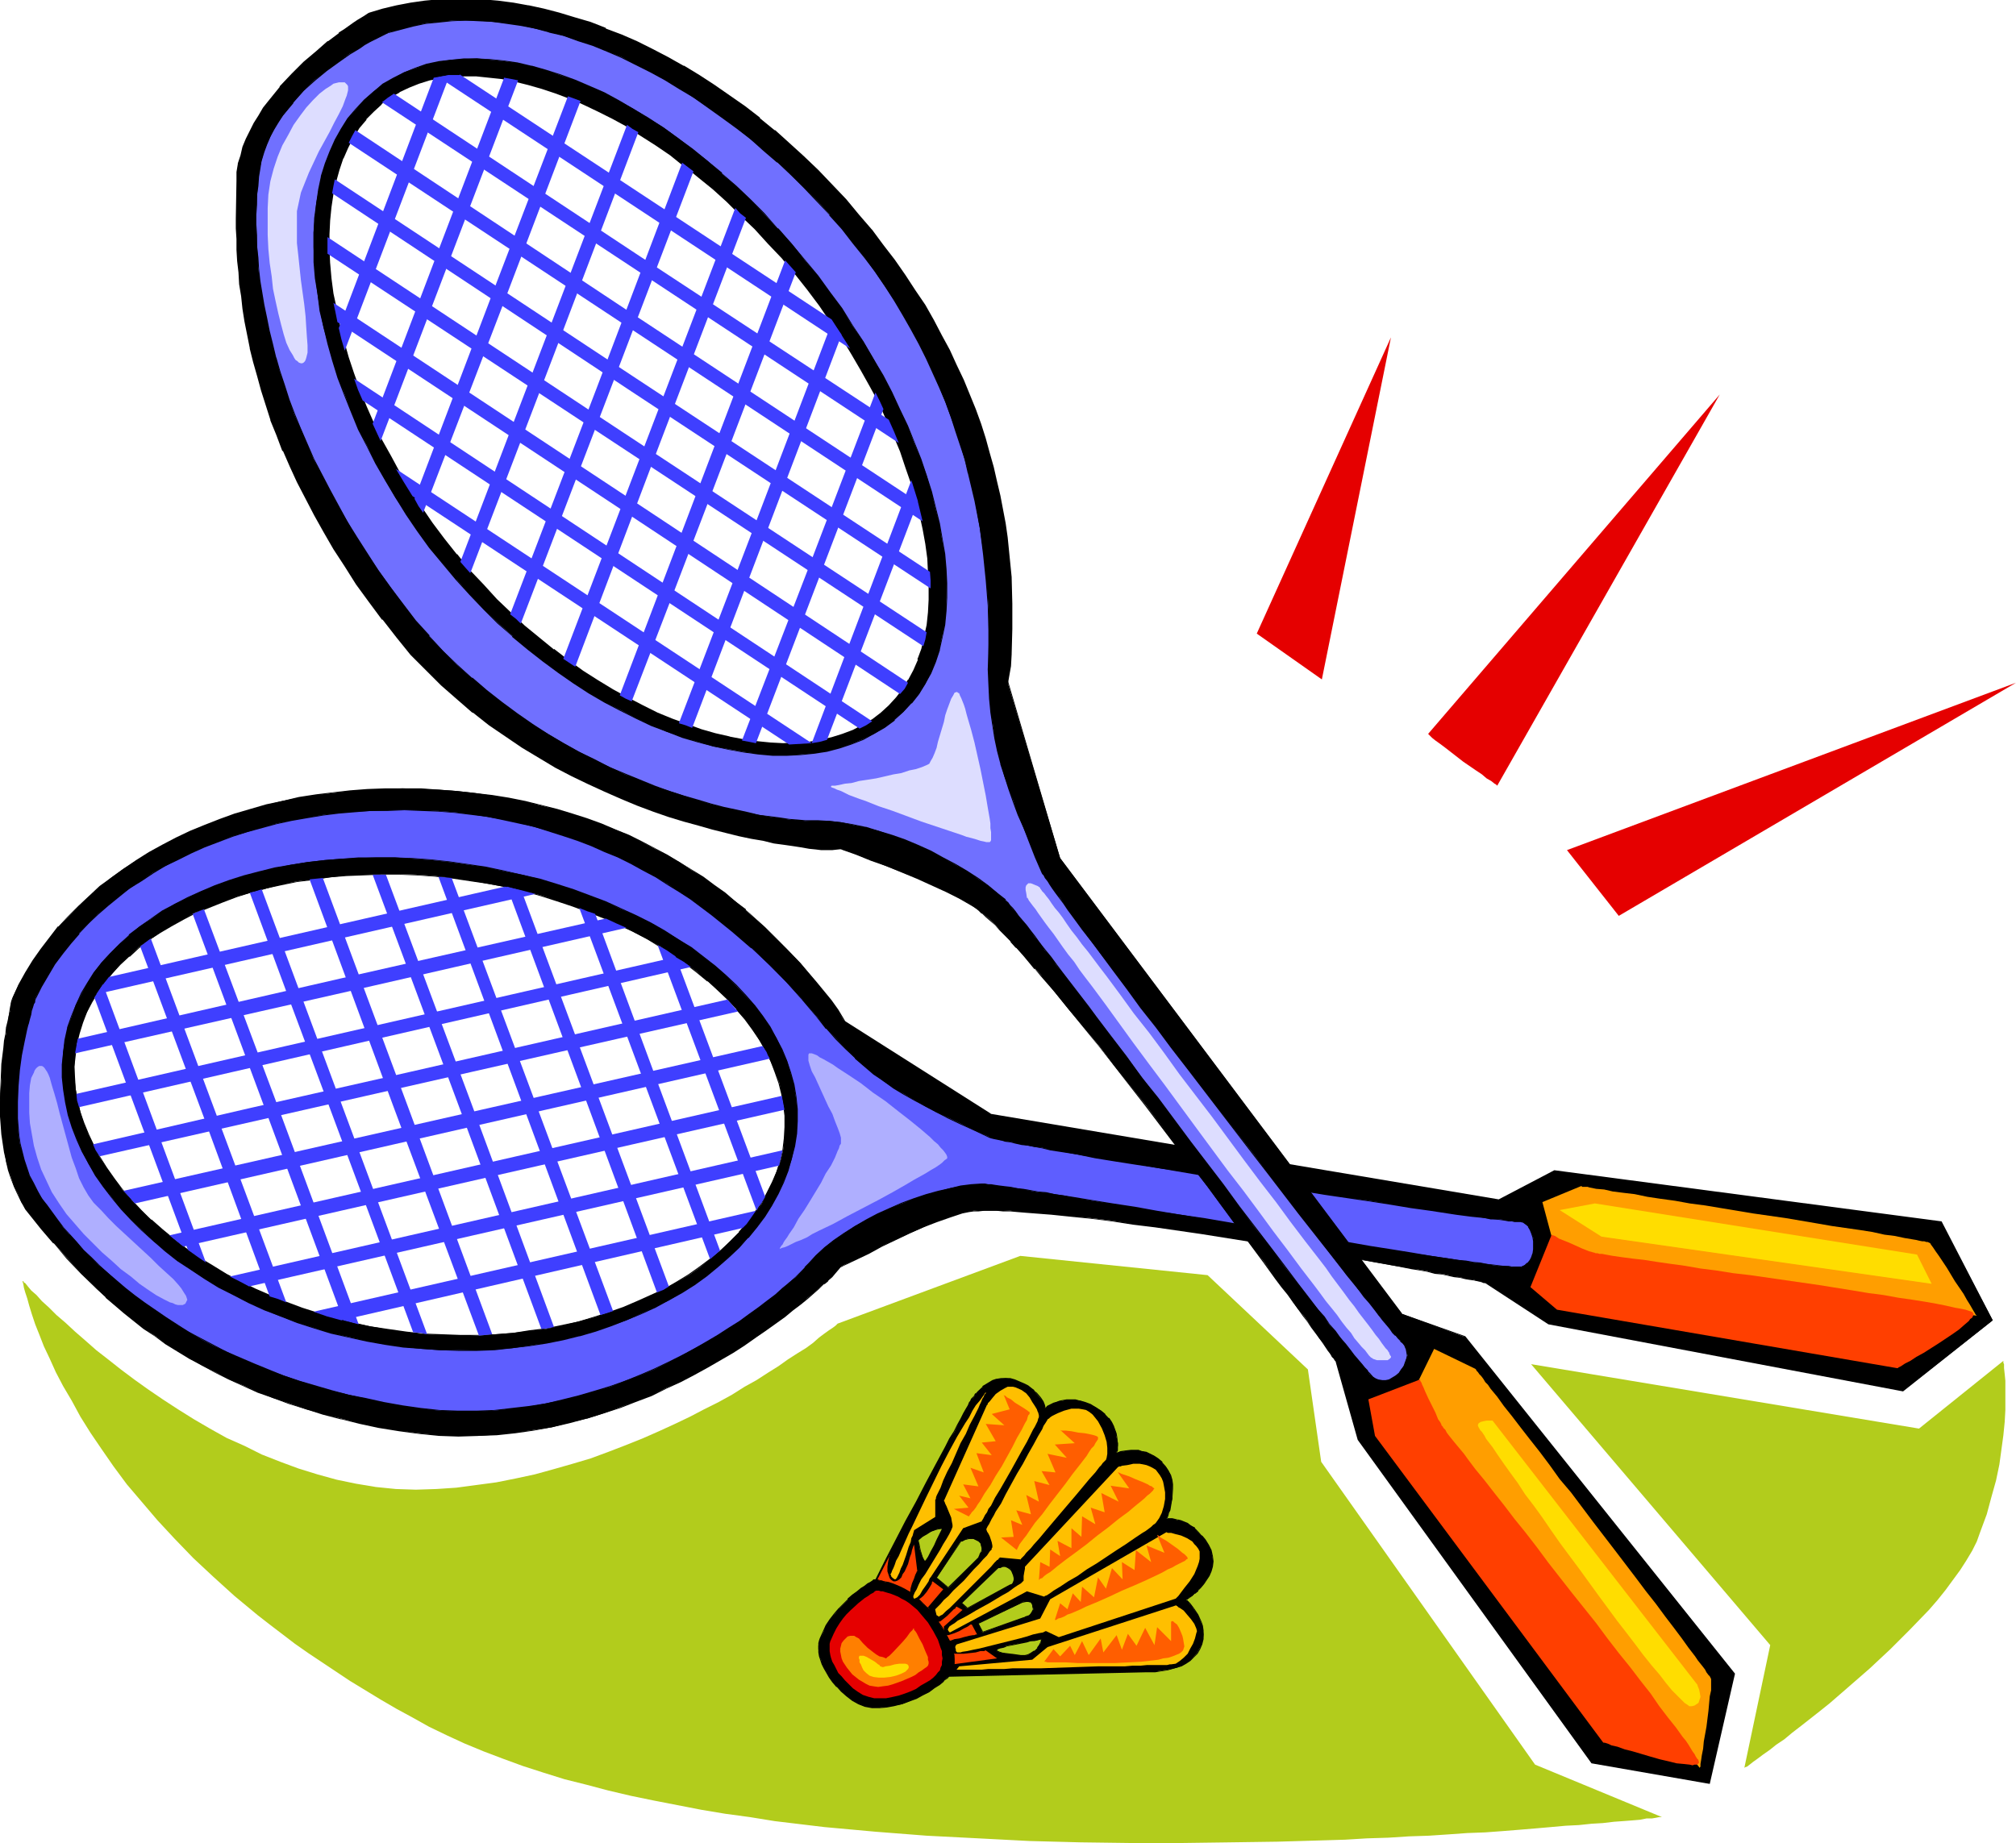
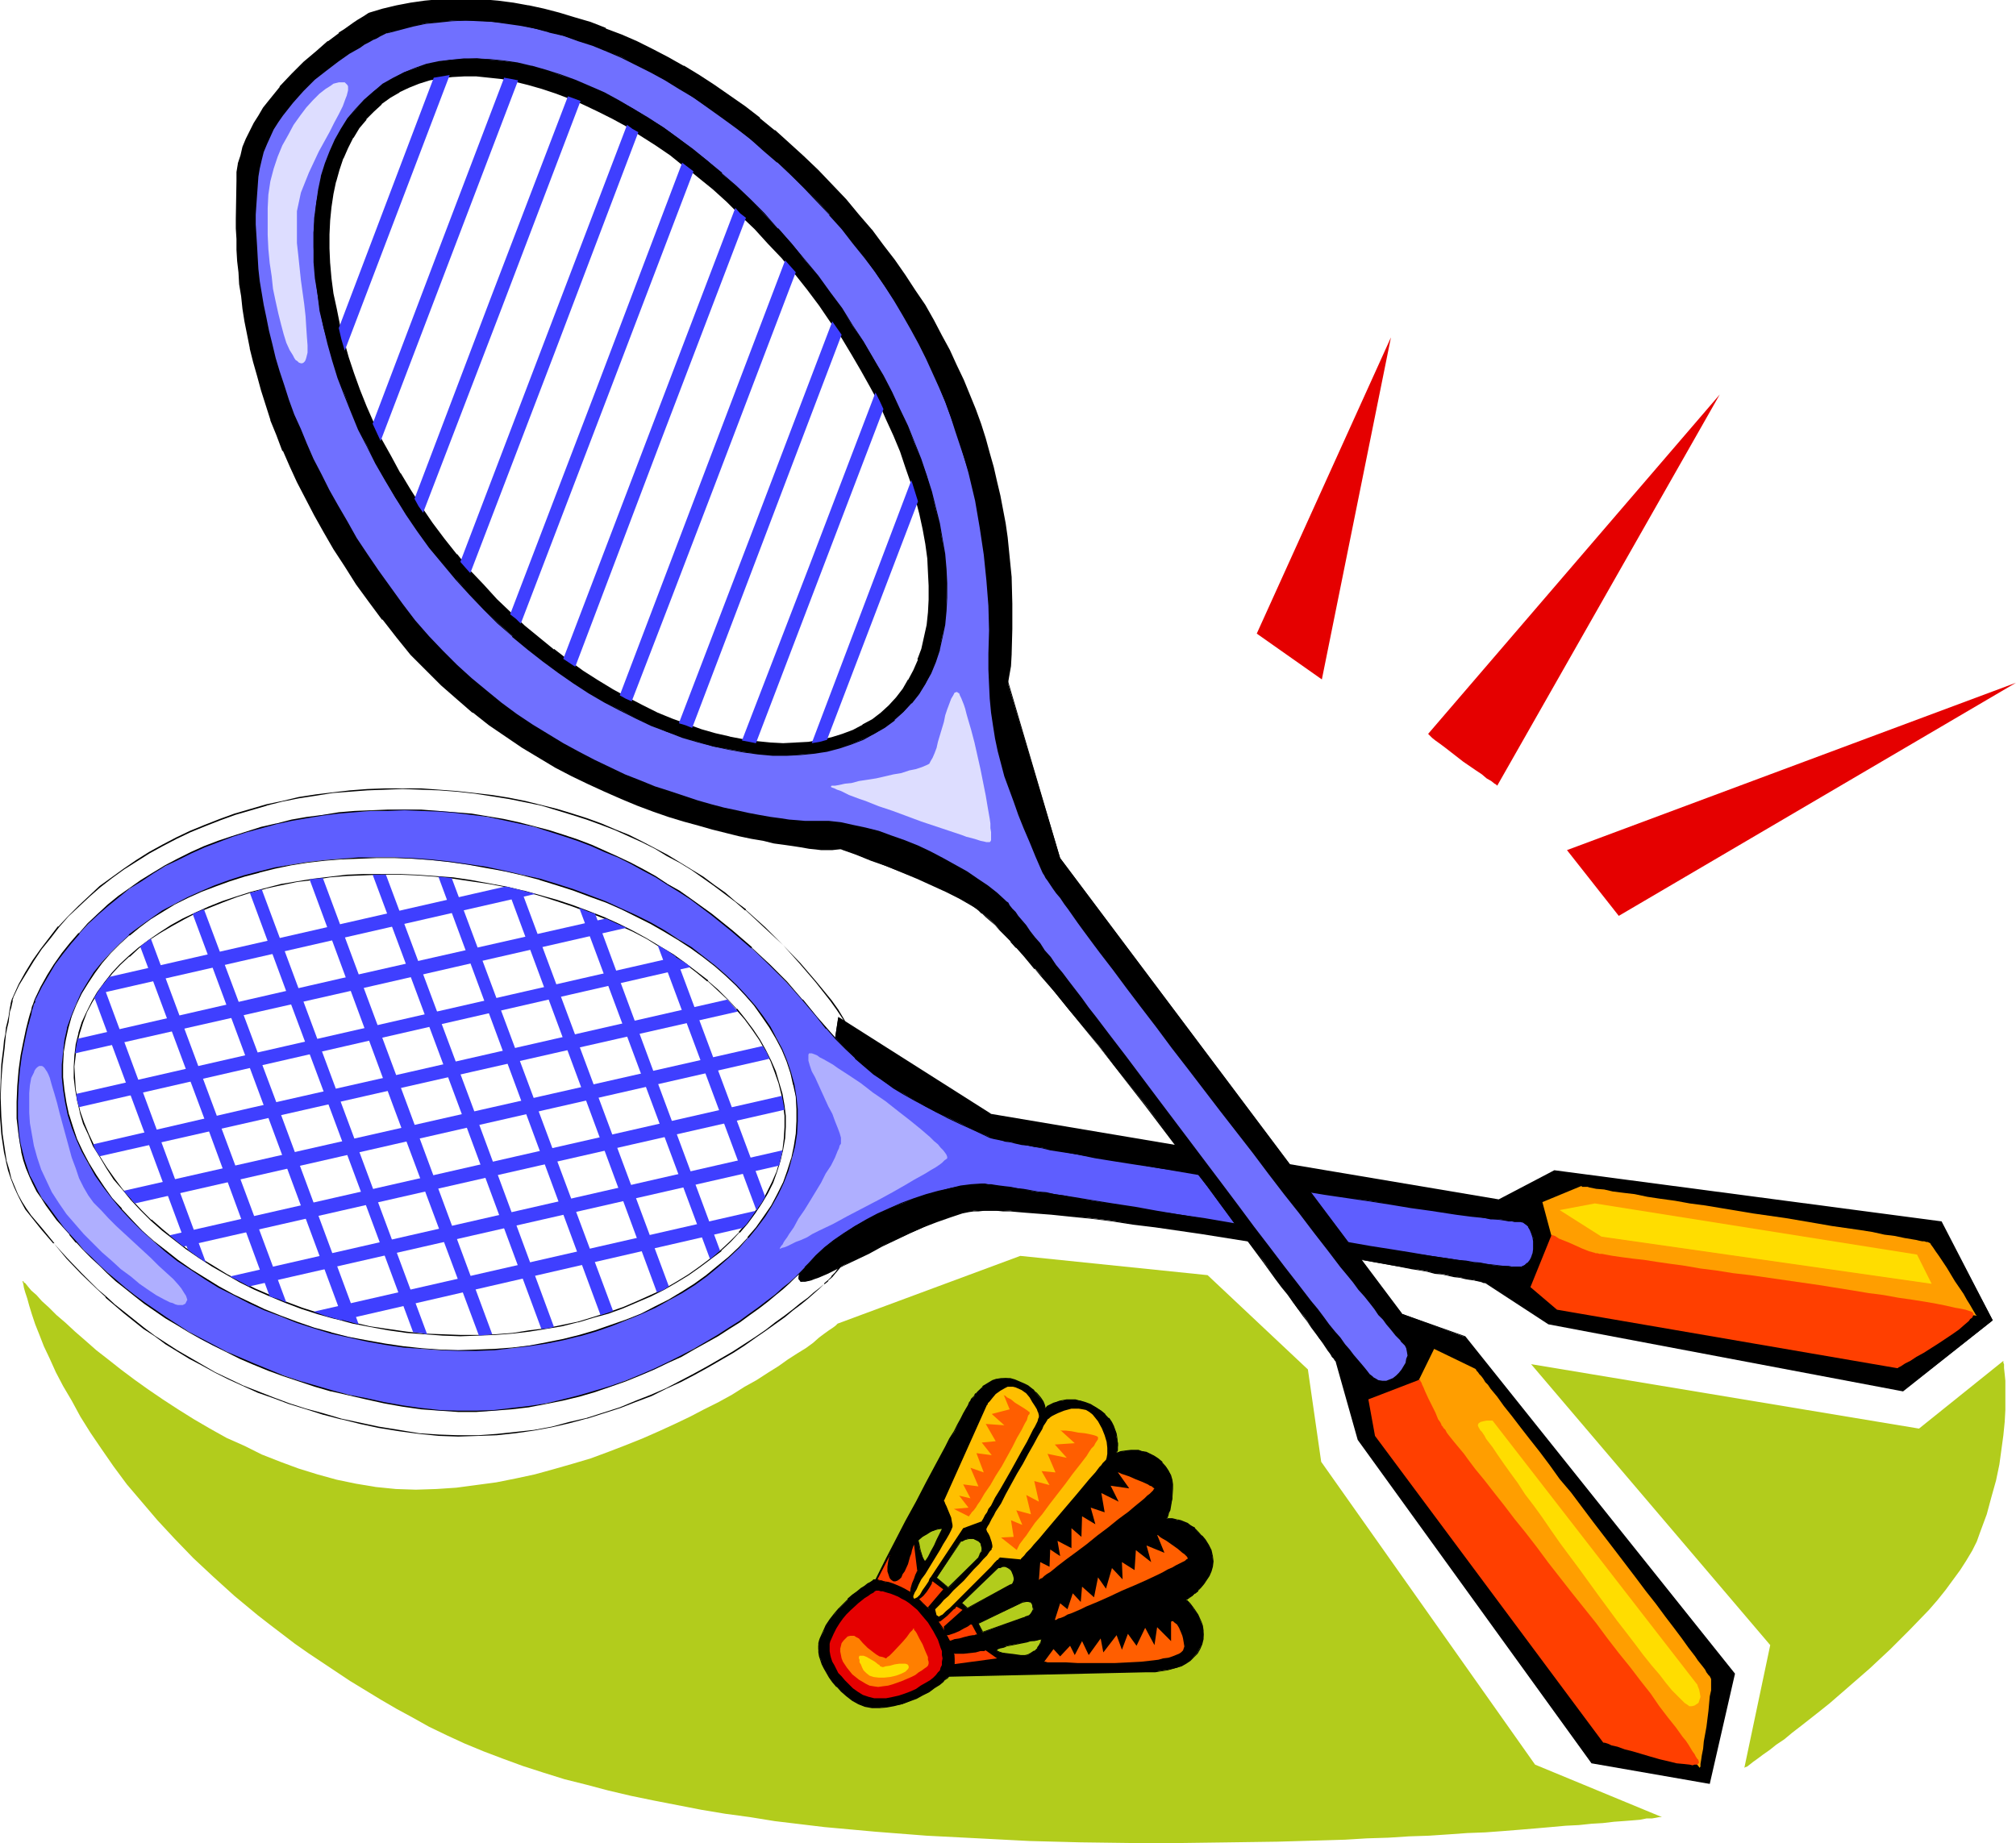
<svg xmlns="http://www.w3.org/2000/svg" fill-rule="evenodd" height="448.475" preserveAspectRatio="none" stroke-linecap="round" viewBox="0 0 3035 2775" width="490.455">
  <style>.brush1{fill:#000}.pen1{stroke:none}.brush2{fill:#b2cc1c}.brush4{fill:#3f3fff}.brush5{fill:#ff9e00}.brush6{fill:#ff3f00}.brush8{fill:#e50000}.brush9{fill:#ffbf00}.brush11{fill:#fd0}.brush14{fill:#ddf}</style>
  <path class="pen1 brush1" d="M557 21v1h-2l-2 2-4 2-4 3-6 4-6 4-6 4-7 5-8 6-8 6-9 6-17 15-19 16-18 18-18 19-17 21-8 11-7 11-6 12-7 11-5 12-5 12-4 12-3 13-2 13-1 12v88l1 16 1 17 2 17 1 18 3 18 2 19 3 19 4 20 4 20 5 21 5 21 7 21 7 22 7 23 9 22 9 23 10 24 12 24 12 24 13 25 14 26 16 25 16 27 18 26 18 27 21 27 21 26 21 26 23 23 23 23 24 21 23 20 25 19 24 17 25 17 25 15 25 14 25 13 25 13 25 11 24 10 24 10 24 9 23 8 22 7 23 6 21 6 20 5 20 5 18 4 18 4 16 3 16 2 13 3 13 2 12 1 9 1 8 1 8 1h8l18-3 10-2 11-3 10-4 11-3 11-5 11-5 12-6 12-7 11-7 12-8 11-8 12-9 11-10 10-10 11-11 10-11 10-12 9-13 9-13 8-14 8-14 7-15 6-15 5-16 5-17 3-17 3-17 1-19 2-37v-38l-2-39-4-41-2-20-3-21-4-20-4-21-4-22-6-21-5-21-7-22-7-22-8-22-9-22-9-22-10-23-11-22-11-22-13-23-13-22-14-23-15-22-16-23-17-23-18-23-19-22-19-23-21-22-21-22-22-21-22-20-21-19-22-18-23-18-23-16-22-16-24-15-23-13-23-14-23-12-24-11-24-11-23-9-23-9-24-8-23-6-23-6-23-5-23-4-23-3-22-2-22-1h-23l-21 1-22 1-21 4-20 4-21 4-20 6zm641 390 19 24 19 24 17 24 16 25 16 24 14 25 13 24 13 25 12 24 11 25 9 24 9 24 8 24 7 23 6 23 5 23 3 22 4 22 1 22 1 20v21l-1 19-3 19-3 18-5 18-5 17-7 16-7 15-9 14-10 13-11 12-12 11-14 10-14 9-15 7-16 6-16 6-18 4-18 2-18 2h-20l-19-1-20-1-21-3-21-4-21-5-22-7-22-7-22-9-22-9-22-11-23-11-23-13-22-13-22-15-23-16-22-16-22-18-22-18-21-20-21-20-20-22-21-22-19-24-19-24-19-24-17-24-15-25-16-25-14-25-13-25-12-26-11-25-10-25-9-25-9-24-7-25-6-24-5-24-4-24-3-23-2-22-2-23v-21l1-21 2-20 3-20 4-19 5-18 6-17 7-17 9-15 9-14 10-14 12-12 12-11 13-10 14-8 15-8 15-6 16-4 17-4 18-2 18-1h18l19 2 20 2 20 4 20 5 21 6 21 7 21 8 21 9 22 11 21 11 22 12 22 13 22 15 21 15 22 16 22 18 21 17 21 19 21 21 21 20 20 22 21 23 19 23z" />
  <path class="pen1 brush1" d="m556 19-1 1 1-1-2 1-6 4-5 3-5 3-6 4-7 5-7 5-8 5v1l-8 6-8 6h-1l-17 15-19 16-18 18-18 19v1l-17 21-8 10-7 12-7 11-6 12-6 12-5 12-3 13-4 12v1l-2 12v13l-1 57v15l1 16v16l1 17 2 17 1 18 3 18 2 19 3 19 4 20 4 20v1l5 20 6 21 6 22 7 22 7 22v1l9 22 9 24h1l10 23 11 24 13 25 13 25 14 25 15 26 17 26 17 27 19 26 20 27h1l21 27 21 26 23 23 23 23 24 21 23 20h1l24 19 25 17 25 17 25 15 25 15 25 13 25 12 24 11 25 11 24 10 24 9 23 8 23 7 22 6 21 6 20 5 20 5 19 4 18 3 16 4 15 2 14 2 13 2 11 2 10 1 8 1h17l18-2 10-2 10-3 11-4 11-4 12-5 11-5 11-6 12-7 12-7 11-8 12-8 11-10h1l11-9 10-10 11-11 10-11v-1l10-12h1l9-12 8-13 9-14v-1l7-14 7-15h1l6-15 5-17 5-16 3-18 3-17 1-18v-1l1-37v-38l-1-39v-1l-4-40-2-20-3-21-4-21-4-21-5-21-5-22-6-21-6-22-7-22-8-22-9-22-9-22-11-23-10-22-12-22-12-23-13-23-15-22-15-23-16-23-17-22-17-23-1-1-19-22-19-23-21-22-21-22-22-21-22-20-21-19h-1l-22-18v-1l-22-17-23-16-23-16-23-15-23-14h-1l-23-13-23-12-24-12-23-10-24-9v-1l-23-9-24-7-23-7-23-6-23-5h-1l-22-4-23-3-23-2-22-1h-23l-21 1h-1l-21 2-21 3-21 4-21 5-20 6 2 5 20-6 21-5h-1l21-4 21-3 21-1 21-2 23 1 22 1h-1l23 2 23 3 22 4 23 5 23 5 24 7 23 8 23 9v-1l23 10 24 10 23 12 24 12 23 13 23 14 23 15 22 16 23 16 23 17 22 18 22 19 21 20 22 21 21 21 21 23 19 23 19 22 18 23 16 22 17 23 15 23 14 22 13 23v-1l13 23 11 23 11 22 10 22 9 22 9 22h-1l8 22 7 22 7 21 6 22 5 21 5 21 4 21 3 21 3 21 3 20 3 40 2 39v38l-1 37-2 18-2 18-4 17-5 16-5 16-6 15h1l-7 15-8 14-8 13-9 13-9 13-10 12-10 11-11 11-10 10-11 10-11 9v-1l-12 9-11 7-12 8h1l-12 6-12 6-11 5-11 5h1l-12 4-10 3-11 3-9 2-18 3h-8l-8-1h1-9l-9-2-12-1-12-2-14-3-15-2-17-3-17-4-19-4-19-4-21-5-21-6-22-7-22-7-23-8-24-8-24-10-24-10-25-12-25-12-25-13-25-14h1l-25-16-25-16-25-18-24-18-23-20-24-21-23-23-23-23-21-26v1l-21-27-20-27-19-27-18-26-16-26-15-26v1l-14-26-14-25-12-24-11-24-11-24h1l-9-23-9-23v1l-7-23-8-22-6-21-5-21-5-21v1l-5-21-3-19-3-19-3-19-2-19-2-17-1-18v1l-1-17-1-16v-16l-1-15 1-57 1-12 2-13v1l3-13 4-12 4-12 6-12 6-11 7-11 7-11 8-11h-1l17-21 18-19 18-18 19-16 17-15v1l9-7 8-6 7-5 8-6 6-4 6-4 5-4 5-2 6-4h-1l3-1v-1l-1 1-2-5z" />
  <path class="pen1 brush1" d="M1196 413v-1l19 24 18 24 17 25 17 24 15 25 14 24 14 25 13 24 11 25 11 24 10 24 8 24 8 23 7 24 6 23 5 23 4 22 3 22 1 21 1 20v21l-1 19-2 19-4 18-4 18-6 16h1l-7 16-8 15v-1l-8 14-10 13-11 12-12 11-13 10-15 8h1l-15 8-16 6-16 5-18 4h1l-18 3-19 1h1l-20 1-19-1-20-2-21-3-21-4h1l-22-5-21-6-22-8-22-8-22-9-22-11-23-12-22-12-23-14-22-14-22-16-22-17v1l-22-18-22-18-21-20-21-20-20-22-21-22-19-24v1l-19-24-18-24-17-25-16-25-15-25v1l-14-26-14-25-12-25-11-25-10-25-9-25-8-24-7-25-6-24v1l-5-25-5-23-3-23-2-23v1l-1-23v-21l1-21 2-20 3-20 4-19v1l5-18 6-18v1l7-16 8-16v1l9-15 11-13h-1l12-12 12-11h-1l14-10 14-8h-1l15-7 15-6 16-5 17-3 17-2 18-1h18l19 2 19 2 20 4 20 5 21 6 21 7 21 8-1-1 22 10 21 10 22 11 22 12h-1l22 14 22 14 22 15 21 17v-1l22 18 21 17 21 19 21 21 21 20 20 22 21 22 19 24 4-4-19-23-21-23-20-22-21-20-21-21-21-19-22-17-22-18-21-16-22-16-22-14-22-13-22-13-21-11-22-10-21-10h-1l-21-8-21-7-20-6-20-5h-1l-20-4-19-2-19-2h-19l-18 1h-1l-17 3-17 3-17 4-15 6v1l-15 7-15 9-13 10-12 11-12 12v1l-11 13-9 14v1l-8 15-7 16v1l-6 17-6 18-3 19-4 20-2 20v43l1 23 2 23 3 23 4 23 5 24v1l6 24 7 24 9 25 9 25 11 26 11 24 11 26 14 25 14 25 15 25 16 25 17 25 18 24 19 24h1l19 24 21 22 20 22 21 20 22 20 21 18h1l21 18 23 17 22 15 22 15 23 14 23 12 22 12 22 10 23 10 22 9 22 7 22 6 21 6 21 4 21 3 21 1 19 1h20l19-2 18-3 17-4 17-5 16-7 15-7h1l14-9 13-10h1l12-11 11-12 10-14 9-14 8-15 6-16h1l5-17 5-18 3-18 3-19v-1l1-19v-21l-1-20v-1l-2-21-3-22-3-22v-1l-6-23-5-23-7-23-8-24-9-24-10-25-11-24-12-24-12-25-14-24v-1l-14-24-15-25-17-24-17-25-18-24h-1l-19-24-4 4z" />
  <path class="pen1 brush2" d="M34 1929h1l1 2 2 1 4 5 5 6 8 7 8 9 11 10 11 11 14 12 14 13 15 13 17 15 18 14 19 15 20 15 21 15 22 15 23 15 24 15 24 14 25 14 27 12 26 13 28 11 27 10 29 9 29 8 29 6 30 5 30 3 30 1 31-1 30-2 30-4 30-4 30-6 28-6 29-8 28-8 27-8 27-10 26-10 25-10 25-11 24-11 23-11 21-11 22-11 20-11 19-12 18-10 17-11 16-10 14-10 14-9 13-8 11-8 9-8 8-6 7-5 6-4 4-3 2-2 1-1 275-102 282 29 151 142 20 139 322 456 191 79h-4l-5 1-6 1h-8l-10 2-12 1-13 1-14 1-17 2-17 1-19 2-20 1-22 2-23 2-24 2-25 2-27 2-27 1-28 2-30 2-30 1-31 2-32 1-33 2-33 1-34 1-35 1-71 1-74 1h-75l-76-1-77-2-77-4-78-4-77-6-77-7-75-9-37-6-37-5-36-6-36-7-36-7-34-7-34-8-34-9-32-8-32-10-31-10-30-11-29-11-29-12-26-12-27-13-25-14-24-13-24-14-23-14-23-14-21-14-21-14-21-14-20-14-38-29-18-14-35-29-32-29-30-28-28-29-26-28-23-27-23-27-20-27-18-26-17-25-15-24-13-24-13-22-11-21-9-20-9-19-7-18-6-15-5-15-4-13-3-11-3-9-2-7-1-6-1-3v-1z" />
  <path class="pen1 brush1" d="M1203 1923v3l1 2 2 1h10l5-2 5-2 6-2 7-3 7-3 7-4 17-8 18-9 20-9 20-11 41-19 21-9 20-9 20-7 19-6 5-1 5-1 7-1h55l11 1 12 1 13 1 26 2 29 3 30 3 32 4 32 5 33 4 69 10 69 11 69 11 33 6 32 5 31 5 30 6 28 5 25 4 13 2 11 2 11 3 11 1 9 2 9 2 9 1 8 2 6 1 7 1 5 2h4l4 1 2 1h2l96 62 533 101 135-106-78-148-582-77-83 44-766-129-229-146-59 391z" />
  <path class="pen1 brush1" d="M1202 1923v3l2 2 1 2h7l4-1 5-1 5-2 6-2 7-3 7-3 8-4 16-8 19-9 19-9 20-11 42-20 20-9 21-8 20-7 18-6 5-1 5-1 7-1h7l9-1h18l10 1h11l11 1 12 1 13 1 26 2 29 3 30 3 32 4 32 5 33 4 69 10 69 11 69 11 33 6 32 5 31 5 30 5 28 5 25 5 13 2 11 2 11 3 11 1 9 2 9 2 9 1 8 2 6 1 7 1 5 1 4 1 4 1h-1l3 1h2-1 1l95 62 534 101 135-107-77-149-583-77-84 44h1l-766-129h1l-230-146-60 392h2l59-391-1 1 229 146 766 129 84-44h-1l582 77-1-1 78 149v-1l-135 105h1l-533-101-95-61-1-1h-2 1l-3-1h-4l-4-1-5-1-7-2-6-1-8-1-9-2-9-1-9-2-11-2-11-2-11-2-13-3-25-4-28-5-30-5-31-6-32-5-33-6-69-11-69-11-69-10-33-4-32-4-32-4-30-4-29-3-26-2-13-1-12-1h-11l-11-1h-37l-7 1h-7l-5 1-5 1h-1l-18 6-20 7-21 9-20 9-42 20-20 10-19 9-18 10-17 7-8 4-7 3-6 3-6 2-6 2-5 2h1l-4 1h-4l-2-1-2-1h1l-1-1v-3h-2z" />
-   <path class="pen1 brush1" d="M19 1502v2l-1 3-1 5-1 5-1 6-2 7-1 9-2 8-1 10-2 10-1 11-3 24-1 25-2 26 1 28 2 27 4 27 2 13 4 13 4 13 4 12 6 12 5 12 7 10 8 11 16 20 18 21 20 22 22 24 23 23 13 12 14 12 14 11 14 12 16 12 16 11 17 12 17 11 18 11 19 11 20 10 21 11 21 9 23 10 22 9 25 8 25 9 26 7 27 7 28 7 28 6 31 5 30 4 30 3 29 1h30l28-2 28-3 28-4 27-4 26-7 26-6 26-8 24-9 24-9 23-9 23-11 22-10 21-11 19-11 20-11 18-11 18-11 16-11 16-11 15-11 13-10 13-10 12-9 10-9 10-8 8-7 7-6 6-5 5-5 6-7 5-6 5-8 5-9 5-10 5-10 4-11 5-11 4-13 4-12 3-14 3-13 3-14 3-15 1-15 2-15v-47l-1-16-2-15-2-17-3-15-4-17-5-15-5-16-7-16-7-15-9-15-9-15-10-14-23-29-23-28-26-27-28-27-29-26-15-13-16-12-16-12-17-12-17-11-18-12-18-10-19-10-19-10-20-10-21-9-21-8-22-8-22-7-23-7-23-6-24-6-25-5-25-4-26-4-27-3-27-2-27-1-28-1-26 1-27 1-26 2-26 3-25 3-26 4-25 5-24 6-24 7-23 7-23 8-22 9-22 9-22 10-20 11-20 11-20 12-19 12-18 13-17 14-17 15-16 15-15 15-15 16-13 16-13 17-12 18-11 18-11 18-9 19zm663-180 27 4 27 5 27 5 25 6 26 6 25 8 24 8 24 9 23 9 22 10 21 11 21 11 20 11 19 13 18 12 18 13 16 14 16 14 14 14 14 15 13 15 11 15 10 16 9 15 8 17 7 16 6 16 4 17 3 17 2 16v17l-1 17-2 17-4 17-6 16-6 16-8 16-8 16-11 15-11 14-12 14-14 14-14 14-15 12-16 13-17 12-19 11-19 10-19 10-21 9-21 9-22 8-23 7-23 6-24 6-24 5-25 3-25 3-26 2-26 2h-27l-27-1-27-1-27-3-28-4-27-5-26-5-26-7-26-7-24-8-25-9-23-10-23-10-22-11-22-12-21-12-20-13-19-13-18-14-18-14-16-15-16-15-14-15-14-16-12-16-11-16-11-17-9-17-8-17-7-17-5-17-4-17-3-17-2-17v-17l1-17 2-17 4-16 5-17 7-15 7-15 9-15 10-14 12-14 12-14 13-12 14-13 16-11 16-11 17-11 18-10 19-10 20-8 21-8 21-8 22-6 22-6 23-6 24-5 25-3 25-3 25-3 26-1 26-1h27l26 1 28 2 27 3z" />
  <path class="pen1 brush1" d="M19 1502v1-1l-1 2-1 3-1 4v1l-1 5-1 6-1 7-2 9-2 8-1 10-2 10-1 11-3 24-1 25-1 26v28l2 27 4 27 3 13v1l3 13 4 12 5 13 5 11 6 12 6 11 8 10 16 20 18 21h1l19 23 22 23 24 23 13 12v1l13 11 14 12 15 12 15 12 17 11 16 12 18 11 18 11 19 10 20 11 20 10 22 10 22 10 23 8 24 9 26 8 25 8 27 7h1l28 7 28 6 31 5 30 4 30 3 29 1 30-1 28-1 28-3 28-4 27-5 26-6 26-7h1l25-8 25-8 23-9 24-9 22-11 22-10 21-11 20-11 19-11 19-11 17-11 17-12 16-11 14-10 14-10 12-10 12-9 11-9 9-8 8-7 7-7v1l6-5v-1l6-5 5-6 6-7 5-8 5-9 5-9 5-10 4-11 5-12 4-12 3-13 4-13v-1l3-13 3-14 2-15 2-15 1-15 1-15v-32l-1-16-2-15-2-17-3-15-4-17-5-16-6-16-6-15-8-16-8-15-9-15-10-14-23-28-24-28-26-27-27-27-29-26v-1l-16-12-15-13-17-12-16-12-18-11-18-11-18-11-19-10-19-10-20-10-20-8-21-9-22-8-22-7-23-7-24-6-24-6-25-5-25-4-26-3-27-3-27-2-27-2h-54l-27 1-26 2-26 3-25 3-26 4-25 6-24 5-24 7-24 7-22 8-23 9-22 9-21 10-21 11-20 11-19 12-19 13-18 13-18 13-16 15-16 15-16 16-14 15h-1l-13 17-13 17-12 17-11 18-10 18-9 20h1l9-19 11-18 11-18 12-18 13-16 13-17 14-16 16-15 16-15 16-14 18-14 18-13 19-12 19-12 20-11 21-11 21-10 22-9 23-9 22-8 24-7 24-7h-1l24-6 25-5 26-4 25-4 26-2 26-2 27-1 26-1 28 1 27 1 27 2 27 3 26 4 25 4 25 5 24 5 23 7 23 7 22 7 22 8 21 8 20 9 20 9 20 10 18 11 19 10 18 11 17 12 17 12 16 12 16 12 15 13v-1l29 27 28 26 25 28 24 28 22 28 10 14 10 15 8 15 7 16 7 15 5 16 5 16v-1l4 17 3 15 3 17 1 15 1 16 1 16v16l-1 15-2 15-1 15-3 15-2 14-4 13-3 13-4 13-4 12-4 12-5 11-5 10-5 9-5 9-5 8-5 7-6 6h1l-5 5-6 5v1l-7 6-9 7-9 8-11 8-11 9-13 10-14 10-14 11-16 11-17 11-17 11-19 11-19 11-20 11-21 11-21 11-23 10-23 9-24 10-25 8-25 8-26 6-26 7-27 5-28 3-28 3-28 2h-30l-29-1-30-2-30-5-31-5-28-6-28-6-27-8-26-7-25-8-24-9-23-9-23-9-21-10-21-10-19-11-19-11-19-11-17-11-17-11-16-12-15-12-15-12-14-11-13-12-13-11-24-24-22-23-20-22h1l-18-22-17-20-7-10-7-11-6-11-5-12-5-12-3-13-4-13-2-13-4-27-2-27-1-28 1-26 2-25 3-24 1-11 1-10 2-10 2-8 1-9 1-7 2-6 1-5 1-4v-4 1l1-2v-1h-1z" />
  <path class="pen1 brush1" d="m682 1323 27 4 27 4 27 5 25 6 25 7 25 8 24 8 24 9 23 9 22 10 22 10 21 11 19 12 20 13 18 12 17 13 17 14v-1l15 14 15 14 14 15h-1l13 15 11 15 11 16 9 16 8 16 6 16 6 17 4 16 3 17 2 16v17l-1 17-2 17-4 17v-1l-5 17-7 16-8 16-8 15-11 15-11 15-12 14h1l-14 14-14 13-16 13-16 12-17 12-18 11-19 11-20 9-20 9-21 9-23 8-22 7-23 7-24 5-24 5-25 3-25 4-26 2-26 1h-27l-27-1-27-1-27-3-28-4-27-4-26-6-26-7-25-7-25-8-24-9-24-10-23-10-22-11-21-11-21-13-20-12-20-14-18-14-17-14-17-15v1l-15-15-15-16h1l-14-15-12-16-12-17-10-16-9-17-8-17-7-17-6-17-4-17-3-17-1-17-1-17 2-17 2-17 4-16 5-16 6-16 8-15 9-15 10-14 11-14 12-13 14-13v1l14-13 15-12 17-11 17-10 18-10 19-10 20-8 20-8 21-8 22-7 23-6h-1l23-5 24-5 25-3 25-4 25-2 26-1 26-1h27l26 1 28 2 27 3v-2l-27-2-28-2-26-1h-53l-26 1-25 3-25 3-25 4-24 4-23 6-23 6-22 7-21 7-20 8-20 9-19 9-18 10-17 11-16 11-16 12-14 12-14 13-12 13-11 14-11 15-8 14-8 16-7 15-5 16v1l-4 16-2 17-1 17v17l2 17 3 17 4 17v1l5 17 8 17 7 17 10 16 10 17 11 17 13 15 13 16 15 16 15 15 17 15 18 14 18 14 19 13 20 13 21 12 21 12 22 11 23 10 24 10 24 9 25 8 25 7h1l26 7 26 5 27 5 28 4 27 2 27 2 27 1 27-1 26-1 26-2 25-3 25-4 24-4 24-6h1l23-7 22-6 22-8 21-9 21-9 20-10 19-11 18-11 17-12 16-12 16-12v-1l14-13 13-14h1l12-14 11-15 10-15 9-15 8-16 6-17 5-16 4-17 3-17 1-17v-17l-2-16-3-17-5-17-5-17-7-16-8-16-9-16-10-15-12-16-12-15h-1l-13-14-15-15-15-13v-1l-17-13-17-13-18-13-20-12-20-12-20-11-22-11-22-10-23-9-24-9-24-8-25-7-25-7h-1l-25-6-27-5-27-5-27-4v2z" />
  <path class="pen1" d="m677 1298 28 4 27 4 28 6 26 5 27 7 25 8 25 8 25 9 24 9 23 11 23 10 22 11 21 12 20 12 19 13 19 14 17 13 17 15 15 15 14 15 14 15 12 16 11 17 10 16 8 17 8 18 5 17 5 18 3 18 2 19v18l-1 19-3 19-4 19-6 18-7 18-8 17-9 17-11 17-12 16-13 16-14 15-15 14-17 14-17 14-17 13-19 12-20 12-21 10-21 10-22 10-23 8-24 8-24 7-24 6-25 5-26 4-26 4-26 2-27 1h-55l-28-2-28-3-27-4-28-5-27-6-27-6-26-8-25-8-25-9-24-10-24-11-22-11-22-12-22-13-20-13-20-14-19-15-18-14-17-16-16-16-15-16-14-17-13-17-12-17-11-18-9-18-8-18-7-19-6-18-4-19-3-19-2-19v-19l1-19 3-18 4-18 6-18 6-17 9-17 9-16 10-16 11-15 13-14 14-14 15-13 15-13 17-11 18-12 18-11 19-9 21-10 21-8 21-8 23-7 22-6 24-6 24-5 25-4 26-3 25-2 26-1 27-1h27l28 2 27 2 28 3zM53 1503v2l-1 3-1 4-2 4-2 6-1 6-2 7-2 7-2 8-4 19-4 20-3 22-2 24-1 24v25l2 25 2 13 3 12 3 13 4 12 4 11 6 12 6 11 7 11 7 11 8 10 8 11 9 12 10 11 10 11 11 12 11 11 12 12 13 11 13 12 13 11 15 12 15 11 15 11 17 11 17 11 17 10 18 11 19 10 20 9 20 10 22 9 21 9 23 8 23 8 24 8 25 7 26 6 26 6 27 6 28 5 28 4 28 3 28 1h27l27-1 26-3 26-3 26-5 25-5 24-6 24-7 24-7 22-9 22-8 22-9 20-10 20-10 19-11 19-10 17-10 17-11 16-10 15-11 14-10 13-10 12-9 12-10 9-9 10-8 7-7 7-8 6-6 11-12 13-12 14-11 15-10 16-11 17-9 18-9 18-9 18-7 18-7 18-6 18-5 18-5 16-3 16-2 15-1h10l5 1 6 1 7 1 8 1 9 1 9 1 10 2 11 2 11 2 12 1 13 2 14 2 13 3 30 5 31 5 33 5 33 6 36 5 35 6 146 25 35 6 35 5 34 6 32 5 31 5 29 4 27 4 13 2 12 2 11 2 11 1 9 1 10 2 8 1h8l7 1 5 1h14l5-3 5-3 3-4 3-5 2-5 1-7v-12l-1-6-2-6-2-5-3-5-4-4-4-3-4-1h-9l-4-1h-5l-5-1-7-1h-7l-8-1-9-1-10-2-10-1-23-3-13-2-13-2-13-2-29-4-30-5-32-5-34-5-34-5-36-5-71-12-72-11-35-6-35-5-33-6-32-5-31-5-29-5-26-5-13-2-12-3-11-1-10-2-10-2-9-2-8-2-8-1-6-1-6-2-5-1-4-1-2-1-2-1-21-9-20-10-19-9-18-8-17-9-17-10-15-9-16-9-15-10-14-11-15-12-14-12-14-14-14-15-15-16-14-17-22-26-24-26-25-26-28-26-28-25-31-25-33-24-17-11-17-11-18-11-19-10-18-10-19-9-20-9-21-9-20-8-22-7-22-7-22-6-23-6-23-5-24-4-24-4-25-3-25-2-26-1-25-1-25 1-25 1-25 1-24 2-24 3-24 4-23 4-23 5-23 6-22 7-21 6-22 8-20 8-20 9-20 10-19 10-19 10-18 12-17 12-17 12-15 13-16 13-14 15-14 14-13 15-12 16-12 16-10 17-10 17-9 17z" style="fill:#5e5eff" />
  <path class="pen1 brush1" d="m677 1298 28 4 27 5 28 5 26 6 27 7h-1l26 8 25 8 24 9 25 9 23 10 22 11 22 11 21 12 20 12 20 13 18 13 18 14 16 14 16 15 14 15 13 15 12 17 11 16 10 17 9 17 7 17 6 18 4 18v-1l4 18 1 19v18l-1 19-3 19-4 19v-1l-6 19-6 17-9 18-9 17-11 16-12 17-13 15h1l-14 15-16 15-16 13-17 14-18 13-19 12-20 12-20 10-21 11-23 9-23 8-23 8-24 7-24 6-25 5-26 5-26 3-26 2-27 1-28 1-27-1-28-2-28-3-27-4-28-5-27-5-27-7h1l-26-7-26-9-24-9-25-10-23-11-23-11-22-12-21-13-21-13-20-14-19-15-18-14-17-15-16-17-15-16h1l-15-16-12-17-12-18-11-18-9-17-9-19-6-18-6-19v1l-4-19-3-19-2-19v-19l1-19 3-18 4-18 5-18 7-17 8-17 10-16 10-15 11-15 13-15 13-13 15-14v1l16-13 16-12 18-11 18-11 20-10 20-9 21-8 22-8 22-7 23-6h-1l24-6 24-5 25-4 26-3 25-2 26-1 27-1h27l28 1 27 2 28 3v-1l-28-3-27-2-28-1h-54l-26 2-25 2-26 3-25 4-24 4-24 6-23 6-22 7-22 8-21 9-20 9-19 10-19 10-17 12-17 12-16 12v1l-14 13-14 14-13 14-12 15-10 16-9 15-8 18-7 17-6 17v1l-4 18-2 18-2 19v19l2 19 3 19 4 19 6 19 7 18 8 18 10 18 10 18 12 17 13 17 14 17 15 16 16 16 18 16 17 15 19 15 20 13 21 14 21 13 22 11 23 12 24 11 24 9 25 10 25 8 26 8 27 6 27 6 28 5 27 4 28 2 28 2 27 1h28l27-1 26-3 26-3 26-4 25-5 24-6h1l24-7 23-8 23-9 22-9 22-10 20-11 20-11 19-12 18-13 17-14 16-14 16-15 13-15h1l13-16 12-16 10-16 10-18 8-17 7-18 5-18 5-19 3-19 1-19v-18l-2-19-3-18-5-18-6-18-7-17-9-17-9-17-11-16-12-16-14-16-14-15-16-15-16-14-18-14-18-14-20-12-20-13-21-12-22-11-22-10-24-11-24-9-24-9-25-8-26-8-27-6-26-6-28-6-27-4-28-4v1z" />
  <path class="pen1 brush1" d="M53 1503v1-1l-1 2-1 3-1 3-2 5-1 5-2 6-2 7-2 8-2 8-4 19-4 20-3 22-2 24-1 24v25l3 25 2 13 2 12v1l3 12 4 12 5 12 5 11 6 12 7 10 7 11 8 11 8 11 10 11 10 11h-1l10 12h1l10 11 12 12 12 11 12 12 13 12 14 11 15 12 14 11 16 11 16 11 17 10 18 11 18 10 19 10 20 10 20 10 21 9 22 9 22 8 24 8 24 8 24 7h1l26 6 26 6 27 6 28 5 28 4 28 2 28 2h27l27-2 26-2 26-3 26-5 25-5 25-6 24-7 23-8 23-8 22-9 21-9 21-10 20-9 19-11 18-10 18-10 17-11 16-10 15-11 14-10 13-10 12-10 11-9 10-9 9-9 8-7 7-7 6-6h-1l11-12 13-12 14-11 16-11 16-10 16-9 18-9 18-9 18-8 18-6 19-6 17-5 18-5 16-3 16-2 15-1h10l5 1 6 1 7 1 8 1 9 1 9 1 10 2 11 1 11 2 12 2 13 2 14 2 13 3 30 4 31 6 33 5 33 6 36 5 35 6 146 25 35 6 35 5 34 6 32 5 31 5 29 4 27 4 13 2 12 2 11 1 11 2 9 1 10 1 8 1 8 1 7 1h5l5 1h7l2-1 6-2 4-3 4-5 3-5 2-5 1-7v-12l-2-6v-1l-1-5-2-6-3-5-4-4-4-2-5-2h-13l-5-1-5-1h-7l-7-1-8-1-9-1-10-2-10-1-23-3-13-2-13-2-13-2-29-4-30-5-32-4-34-6-34-5-36-5-71-11-72-12-35-6-35-5-33-6-32-5-31-5-29-5-26-5-13-2-12-2-11-2-10-2-10-2-9-2-8-1-8-2-6-1-6-2-5-1h1l-4-1-3-1h-2l-21-10-20-9-19-9-18-9-17-9-16-9-16-9-15-10-15-10-15-11-14-12-15-12-13-13-15-15-14-16-15-17-21-26h-1l-23-27-26-26-27-25v-1l-29-25-31-25-32-23-17-12-18-10-1 1 18 11 17 11 32 24 31 25 29 25v-1l27 26 26 26 23 26 22 26 14 18h1l14 16 15 15 14 13v1l14 12 14 12 15 10 15 11 15 9 16 9 17 9 17 9 17 9 19 9 20 9 21 10 2 1 3 1 4 1 5 1 5 1h1l6 2 8 1 8 2 9 2 10 1 10 2 11 2 12 3 13 2 26 4 29 6 31 5 32 5 33 5 35 6 35 6 72 11 71 11 36 6 34 5 34 5 32 5 30 5 29 4 13 2 13 2 13 2 23 3 10 1 10 1 9 2h8l7 1 7 1 5 1h5l4 1h9l4 1 4 3 4 3h-1l3 5 2 5 2 6 1 6v12l-1 7v-1l-2 6-2 4-4 5v-1l-4 4-5 2h-14l-5-1h-7l-8-1-8-1-10-1-9-2-11-1-11-2-12-1-13-2-27-4-29-5-31-5-32-5-34-6-35-5-35-6-146-25-35-5-36-6-33-6-33-5-31-5-30-5-13-2-14-2-13-3-12-1-11-2-11-2-10-1-9-2-9-1-8-1-7-1-6-1h-5l-4-1h-6l-15 1-16 2-16 4-18 4-18 5-18 6-19 7-18 8-18 8-17 9-17 10-16 10-16 11-14 11-13 12-11 12-6 6h1l-7 7-8 8-9 8-10 8-11 10-12 9-13 10-14 10-15 11-16 10-17 11-17 10-19 11-19 10-20 10-21 10-21 9-22 9-23 8-23 7-24 7-24 6-25 6-26 4-26 3-26 3-27 1h-27l-28-1-28-3-28-4-28-5-27-6-26-5-26-7-24-7-24-7-24-8-22-9-22-9-21-9-21-9-19-10-19-10-19-10-17-11-17-11-16-11-16-11-15-11-14-11-14-12-13-11-12-11-12-12-12-11-10-12-10-11-10-11-9-12-8-11-8-11-8-10-6-11-6-12-6-11-4-12-4-12-3-12-3-12-2-13-2-25v-25l1-24 2-24 3-22 4-20 4-19 2-8v1l2-8 2-7 1-6 2-6 1-4 2-3v-3l1-2v-1 1l-1-1z" />
  <path class="pen1 brush1" d="m1005 1331-18-12-18-10-19-10-19-9-20-9-20-9-21-8-21-7-22-7-23-6-23-6-23-5-24-4-24-4-25-2-25-2-26-2h-50l-25 1-25 1-24 2-24 4-24 3-23 4-23 6h-1l-22 5-22 7-22 7-21 7-21 8-20 9-20 10-19 10-18 11-18 11-17 12-17 12-16 13-15 14-15 14-13 15h-1l-13 15-12 15-12 17-10 16-10 18-8 17 1 1 9-18 10-17 10-17 12-16 12-15 13-15h-1l14-15 15-14 15-13 16-13 16-13 18-11 18-12 18-11 19-9 20-10 20-9 21-8 21-8 22-7 22-6 22-6 23-5 23-4 24-4 24-3 24-2 25-2h25l25-1 25 1 26 1 25 2 25 3 24 3 24 5 23 5 23 5 22 7 22 7 21 7 21 8 20 9 20 8 20 10 18 10 19 10 17 11 1-1z" />
  <path class="pen1 brush4" d="m1139 1823-149-400 14 8 13 9 135 362-6 10-4 5-3 6zm-70 73-197-529 12 5 12 4 94 254 94 253-15 13zm-80 50-113-306-113-305 22 6 111 298 111 298-8 5-10 4zm-85 34-122-330-122-330 20 2 243 652-9 3-10 3zm-89 21-127-343-127-341h20l127 340 126 341-9 2-10 1zm-94 10-128-343-127-344 10-1 10-1 128 344 127 343-10 1-10 1zm-99-5-123-331-62-166-61-165 9-2 9-3 249 670-10-2-11-1zm-105-18-113-305-114-307 17-7 117 312 116 313-11-3-12-3zm-111-36-97-264-98-263 16-12 102 274 102 274-12-5-13-4zm-123-70-141-380 13-20 155 419-13-9-14-10z" />
  <path class="pen1 brush4" d="m472 1975 666-152-9 13-5 7-6 6-604 139-22-6-20-7zm-126-53 832-190-5 23-399 91-399 91-15-8-14-7zm-91-62 922-210 4 21-905 206-21-17zm-69-67 962-218 6 9 2 5 3 5-956 218-8-9-9-10zm-46-70 238-55 239-54 478-109 8 9 8 9-961 218-6-9-4-9zm-25-76 902-206 12 7 11 8-921 211-3-10-1-10zm2-83 397-91 398-90 15 7 16 7-415 95-415 94 2-11 2-11zm47-93 596-136 23 5 23 6-661 151 9-13 10-13z" />
  <path class="pen1 brush5" d="m2337 1866-15-56 58-24h1l1 1h8l3 1 5 1 5 1 12 1 13 3 16 2 17 2 19 4 20 3 22 3 22 4 23 3 24 4 48 8 49 7 47 8 23 4 21 3 21 3 19 3 18 4 16 2 14 3 12 2 6 1 4 1 5 1h3l3 1h2l2 1 2 1 1 2 3 4 4 6 5 7 6 9 6 9 12 20 13 19 5 9 5 8 4 7 3 5 1 2 1 1 1 1-595-83-44-32z" />
  <path class="pen1 brush6" d="m2304 1938 40 34 512 88h1l1-1 2-1 2-1 3-2 3-2 8-4 9-6 11-6 22-14 21-14 10-7 8-7 7-6 2-3 3-2 1-2 1-2v-2l-1-1v-1l-2-1-3-1-3-1-3-1-5-1-5-1-6-1-13-3-15-3-17-3-19-3-21-3-22-4-23-3-24-4-25-4-25-4-104-15-26-3-25-4-24-3-23-4-22-3-21-3-19-3-18-2-15-2-14-2-11-2-5-1h-4l-3-1h-3l-2-1h-1l-3-1-4-1-10-4-20-9-10-4-5-2-3-2-3-2-3-1h-1l-1-1-32 79z" />
  <path class="pen1" d="M1174 1880v-1l1-1 1-2 2-2 2-4 2-3 3-4 3-5 7-10 7-13 9-13 8-13 17-28 7-14 8-12 6-12 4-10 2-4 1-4 2-3v-9l-2-7-3-8-4-10-4-11-6-11-10-22-5-11-5-11-5-9-3-9-2-7v-9l1-2h4l3 1 5 2 4 3 6 3 7 4 7 4 7 5 17 11 18 12 18 14 19 13 19 15 18 14 16 13 7 6 7 6 6 6 6 5 4 5 4 4 3 4 2 3 1 3v2l-1 1-3 2-4 4-4 3-6 4-7 4-8 5-9 5-9 5-10 6-21 12-22 12-23 12-23 12-22 12-21 10-10 5-8 5-9 4-8 3-6 3-6 3-5 2-4 1-2 1h-1zM59 1605h4l2 1 2 2 2 3 2 3 2 4 2 5 3 11 4 13 4 14 4 16 9 33 9 33 6 16 5 15 7 14 7 12 8 11 11 11 11 12 12 12 26 24 26 24 12 12 11 10 11 10 8 9 4 5 5 8 2 3 1 3 1 3-1 2-1 2-1 2-2 1-2 1h-7l-4-1-4-2-4-1-10-5-11-6-12-8-13-9-13-11-15-11-13-12-15-13-14-14-14-14-13-15-13-15-11-16-11-17-8-17-8-17-6-18-5-18-3-17-3-17-1-16v-29l1-12 2-11 2-4 2-4 1-3 2-3 2-2 3-2z" style="fill:#afafff" />
  <path class="pen1 brush1" d="m1543 2493 5-1 3-2 7-4 4-4 3-4 2-4v-3l1-2v-1h-3l-3 1-5 1-5 1-6 1-25 5-6 1-5 2-4 1-3 1-2 2-1 1 1 1 1 1 3 1h2l7 2 8 1 8 1 7 1h6zm-81-384v-1l1-1 2-2 2-3 2-3 3-4 8-7 9-6 6-3 6-2 6-1 7-1 6 1 8 2 7 3 7 3 5 3 5 3 5 4 3 4 6 7 4 6 2 5 1 3v1h1l1-1 2-1 5-3 4-2 4-2 5-1 5-1 6-1h13l7 1 8 3 8 3 8 4 7 5 7 6 5 6 4 5 3 6 3 6 1 5 1 6 2 9v4l-1 4v3l-1 2v2l2-1h2l2-1 7-1 9-1h11l5 1 6 2 6 2 6 3 7 5 5 5 6 6 4 6 3 7 2 7 1 7v21l-3 12-1 6-2 4-1 4-1 3v1l-1 1h9l8 2 5 1 5 2 4 2 6 3 5 4 5 5 6 6 5 7 5 8 4 8 2 8 1 8-1 8-2 7-3 6-4 7-4 6-4 5-5 5-4 4-4 4-4 2-3 2-2 1-1 1h1l1 1 2 2 2 3 3 3 3 4 6 9 5 11 2 6 1 7 1 6-1 7-2 7-3 7-4 7-5 6-5 5-7 4-6 4-7 3-14 3-13 2-6 1h-15l-355 8h-1v-1l-3-2-4-3-5-4-6-5-7-5-14-13-15-15-6-8-6-7-4-7-4-7-1-6v-6l1-4 2-5 2-6 4-8 4-8 5-10 5-11 6-12 6-12 7-13 14-28 15-29 16-29 15-29 15-28 7-13 7-12 6-12 7-11 5-11 5-9 4-8 4-7 3-5 2-4 1-3h1zm-80 210v1l1 4 1 5 1 5 4 11 1 4 2 2h1l1-1 2-2 2-3 4-8 5-9 4-10 4-8 2-4 1-2v-2h1-7l-5 2-5 2-7 3-6 4-7 6zm64 2-36 55 18 15 45-46 1-1 1-2 1-2 2-4v-8l-1-4-3-4-5-2-4-1h-9l-4 2-3 1-2 1h-1zm54 41-52 52 8 8 64-35 3-1 2-2 1-2 1-2v-4l-1-4-2-5-2-3-1-2-4-2-4-1h-4l-3 1-3 1-2 1h-1zm41 74h1l2-1 3-1 2-1 3-3 2-3 2-4-1-4-1-3v-2l-3-2-3-1h-3l-6 1-1 1-1 1-64 30 6 14 62-22z" />
  <path class="pen1 brush1" d="m1543 2494 5-2 4-1 6-4 5-5 3-4 1-4 1-3 1-2-1-2h-3l-3 1-5 1-5 1-6 1-25 6-6 1-5 1-5 1-3 2-2 1-1 2 2 1 1 2h2l3 1 7 2 8 1 8 1 7 1h6v-2h-6l-7-1-8-1-8-1-7-1h1l-3-1-2-1-2-1 1 1-1-2v1-1l2-1 3-1 5-1 5-2h-1l6-1 25-5 6-2h5l5-1 3-1h3l-1-1v3l-1 3v-1l-2 4-3 4h1l-5 5v-1l-6 4-4 2-4 1v2z" />
  <path class="pen1 brush1" d="M1463 2109h-1 1l1-2 1-2 2-3 3-3h-1l4-3 7-8v1l10-6 5-3 6-2 6-1 7-1 6 1 8 2 7 3 6 3 6 3 5 3 4 4v-1l4 4 6 7 3 6 2 5 1 4h1v2l1-2v1l1-1 2-1 6-3 3-2 5-2 5-1h-1l5-2h19l7 1 8 3 7 3 8 4 8 5 6 6v-1l5 6 4 6 3 5 3 6 1 6v-1l2 6 1 9v4l-1 4v5l-1 2 1 1h1l1-1h2l3-1h-1l7-2h20l5 1 6 2 6 2 6 3 6 5 6 5v-1l5 6 4 7 3 6 2 7 1 7 1 7-1 14-3 12-1 6v-1l-1 5-2 3v3l-2 4h3l2-1 2 1h3l8 1 4 2 5 2 5 2 5 3 6 4 5 4 5 6 5 7 5 8 4 8 3 9v-1 8l-1 8v-1l-2 7-3 7-3 6-4 6-5 6-4 5v-1l-5 4v1l-4 3-3 3-4 1-3 3 7 6 2 3 4 4 5 9 6 11 1 6 1 7 1 6-1 7-2 7-2 7-4 7-5 6-6 5v-1l-6 4-7 4-7 3-14 4h1l-13 2h-21l-355 8h-1l1 1v-1l-3-2-4-4-5-4-7-5-6-5-15-13-14-14-7-8-5-7-5-8-3-6-1-6v-6l1-3 1-6 3-6 4-7 4-9 5-10 5-11 6-12 13-25 14-28 15-28 16-30 15-29 15-27 7-13 7-13 6-12 6-11 5-10 6-9 4-8 4-7 3-5 2-5 1-2 1-1-2-1v1l-2 2-2 5-3 5-4 7-4 8-5 9-5 10-7 11-6 12-7 13-7 13-15 28-15 29-16 29-15 29-14 27-13 26-6 12-5 10-5 10-4 9-3 7-3 7-2 5-1 4v6l2 6 3 7 4 8 6 7 7 7 14 15 15 13 6 6 7 5 5 4 4 3 3 2h-1l1 1h1l355-8h15l6-1 13-2 14-4 7-2 7-4 6-4 6-6 5-5 4-7 3-7 2-8v-13l-1-7-2-6-5-11-6-9-3-4-3-4-6-6v2l1-1 1-1 3-2 4-3 4-4v1l5-4v-1l4-4 5-6 4-6 4-6 3-7 2-7 1-8-1-8-2-9-4-8-5-8-5-6h-1l-5-6-5-5v-1l-6-3-5-4-5-2-5-2-4-1h-1l-8-2h-9l1 1 1-2 1-3 1-4 2-4 1-6 2-12 1-14v-7l-1-7-2-7-4-7-4-6-5-6v-1l-6-5-6-4-6-3-6-3-6-1h-1l-5-2h-11l-9 1-7 1-3 1h1l-3 1h-1l1 1v-2l1-2v-11l-1-9-1-6-2-5-2-6-3-6-4-6h-1l-5-5v-1l-6-5-8-5-8-5-8-3-7-2h-1l-7-2h-13l-6 1-5 1-5 2-4 1-4 2-6 3-1 2h-2v1h1v-1l-1-4-2-5-4-6-6-7-4-3v-1l-4-3-5-4-6-3-7-3-7-3-7-2h-14l-6 1h-1l-6 2-5 3-10 6v1l-7 7-3 3h-1l-2 4-2 2-2 2-1 2h1-1l2 1z" />
  <path class="pen1 brush1" d="m1381 2319 1 2v-1 4l2 5 1 5 3 11 1 4 2 3h2l2-2 2-2 2-3 4-8 5-9 4-9 4-9 2-3v-3l1-2 2-1h-5l-4 1-5 1-6 2-6 3-7 4-7 7 1 1 7-6 7-4 6-4 6-2h-1l5-1 4-1h3l-1-1v1l-1 2-1 2-2 4-4 8-4 9-5 9-4 8-2 3-2 3 1-1-2 1h1-1l1 1-2-3-2-4-3-10-1-5-1-5-1-4v-1l-1 1-1-1zm65 2-37 55 19 15 46-45 1-1 1-2 1-3 1-4 1-4v-4l-1-5-4-4-4-2-5-1h-5l-4 1-4 1-4 1-2 1v2l1-1h2l3-2 4-1 4-1h5l4 2 4 2 3 3 1 5v-1l1 4-1 4-2 3-1 3-1 2v1l-46 45h1l-18-15v1l37-55-1 1v-1zm54 40-53 53 9 8 65-34 3-2 2-2 1-2 1-2v-4l-1-4-2-5-2-3-2-2-3-3-5-1h-4l-4 1-2 1-2 1h-1l1 2 2-2h3l4-2h-1 4l4 2 3 2 2 2 1 2 2 5 1 4v4-1l-1 3-1 2-1 1-3 1-64 35h1l-9-8v1l53-51-1-2zm42 76h-1 1l2-1 3-1 3-2 2-2 3-3 1-5v-4l-1-3-1-2-2-3-4-1h-3l-6 2-2 1-65 31 7 14 63-21-1-2-62 22h1l-7-13v1l64-31 3-1 5-1h3l3 1v-1l2 3 1 2v2l1 4-2 4-2 3 1-1-3 3-3 1-3 1-1 1h-1l1 2z" />
  <path class="pen1 brush6" d="m1340 2341-21 41h1l2 1 3 1 4 2 5 2 5 3 12 7 13 8 12 9 6 5 5 5 4 5 4 5 26 47 5 10 2 3 2 4 2 3 1 2 1 2 67-9-17-12h-1l-1 1h-6l-7 2-9 1-9 1h-14l-2-1-2-1-2-5-1-5-1-4v-2l1-1 1-1h1l5-2 7-1 7-2 8-2 6-1h2l2-1h2l-8-15h-2l-4 3-6 3-7 4-7 3-6 2-3 1h-4l-1-1-1-3-1-4v-5l28-25-9-5-1 1-1 2-2 1-4 4-6 6-5 4-5 4-3 1h-2l-1 1-2-1-2-3-2-3-3-7-2-4v-2l-1-2-1-1 23-27-16-12-1 1v2l-1 2-3 5-4 6-5 6-5 4-2 1-3 1h-2l-3-1-2-2-1-2-1-3-1-3 1-7 2-7 3-7 2-6 1-2 1-2v-1h1l-5-41v1l-1 2-1 3-1 3-1 5-2 5-3 11-5 11-3 4-2 5-3 3-3 2-3 1h-3l-3-2-2-2-1-2-1-3-2-6v-7l1-7 1-5 1-4 1-1v-1z" />
  <path class="pen1 brush1" d="M1317 2379h4l3 1h4l4 2 6 1 5 2 6 2 6 3 7 3 6 4 7 5 7 5 7 7 7 7 12 15 10 15 5 7 4 7 3 8 3 6 2 7 1 6 1 6v6l-1 5-1 5-2 4-3 4-4 4-5 5-7 5-7 5-8 6-10 5-10 5-11 5-10 4-12 2-11 2-11 1h-11l-11-2-9-3-10-6-9-7-7-6-7-7-6-7-5-7-4-7-4-7-3-6-2-7-2-5-1-6-1-5v-5l1-4 1-4 1-3 5-10 4-10 6-9 7-8 6-8 7-7 7-7 6-6 7-5 6-5 6-4 5-3 4-3 3-2 2-1h1z" />
  <path class="pen1 brush1" d="M1317 2380h7l4 1 4 1 6 2h-1l6 2 6 2 6 3 6 3 7 4 7 5 7 5 7 6 6 7 12 16 11 14 4 8 4 7 3 7 3 7 2 6 1 6 1 6v6l-1 5-1 5-2 4-3 4-3 4-5 5v-1l-7 5-8 6-8 5-9 5-10 5-11 5-11 4h1l-12 2-11 2-11 2-11-1-11-2h1l-10-3-10-6-8-7v1l-8-7-7-7h1l-6-7-5-6-5-8-3-6-3-7-3-6-1-6v1l-1-6-1-5v-5l1-4 1-3 1-4 4-10 5-9 6-9 6-9 7-8h-1l14-14v1l7-6 7-6 5-4 6-4 5-3 4-3 3-2 2-1h1v-2h-2l-2 2-3 2-4 2-5 4-5 3-6 5-7 5-7 6v1l-14 14-6 7-7 9-6 9-4 9-5 11-1 3-1 4v14l1 6 2 6 2 6 3 6 4 7 4 7 5 7 6 7h1l6 7 8 7 9 7 9 5 10 4 11 2h11l11-1 11-2 12-3 11-4 11-4 9-5 10-5 8-6 8-5 6-5v-1l6-4 3-4h1l2-4 2-5 2-5v-17l-2-6-2-7-2-7-4-7-4-7-4-8-10-14-12-16h-1l-7-7-6-6v-1l-7-5-7-5-7-4-6-3-7-3-5-2-6-2-6-1-4-1-4-1-3-1h-4v2z" />
  <path class="pen1 brush8" d="M1319 2395h4l3 1h3l3 1 10 3 10 4 5 3 6 3 6 4 6 5 6 5 5 6 11 13 8 13 7 13 4 12 2 5v6l1 5-1 5v5l-2 4-1 4-3 3-3 4-4 4-5 4-7 4-7 4-7 5-9 4-8 3-9 3-9 2-10 2h-18l-8-2-9-3-8-5-7-5-6-6-6-6-5-6-5-5-3-6-3-6-3-5-2-6-1-4-1-6v-11l1-4 1-2 4-9 4-8 5-8 5-7 5-6 6-6 12-11 5-4 5-4 5-3 4-3 4-2 2-2 2-1z" />
  <path class="pen1 brush9" d="M1486 2115h1v-2l1-1 2-2 4-5 5-6 7-5 7-4 4-2h8l4 1 9 4 7 5 5 6 4 7 4 6 3 5 1 3 1 2 1 4v3l-1 2-1 4-2 4-2 4-3 5-3 6-6 12-8 14-16 29-8 14-8 14-8 13-6 12-4 5-2 5-3 4-2 4-1 2-2 3v1h-1l-27 10-49 74-1 1-1 2-1 3-4 6-5 7-4 7-2 2-2 2-2 1-2 1h-1l-1-2v-2l2-5 3-5 3-7 4-8 6-8 11-18 11-18 5-9 5-8 4-7 3-6 2-5v-3l-1-5-1-6-5-12-2-5-2-4-1-3-1-1 65-145zm91 22 2-1 2-2 3-2 4-2 4-2 10-4 11-3h11l6 1 5 1 5 3 5 4 8 10 6 11 4 10 3 10 1 9v9l-1 6-1 3-2 2-1 1-2 2-2 3-3 3-3 4-3 4-9 10-10 12-10 12-23 27-11 13-11 13-10 12-9 10-4 5-4 4-3 3-3 4-2 2-2 2-1 1v1l-32-3v1h-1l-1 2-2 1-4 4-5 6-7 7-8 8-16 16-16 16-8 8-7 7-6 5-5 5-2 1-2 1-1 1h-1l-1-1-2-1-1-4-1-4v-1l1-1 3-3 4-4 5-6 7-6 7-8 16-15 15-17 8-8 6-7 6-6 4-6 3-3v-2l1-1v-3l-1-5-3-9-2-4-2-3-1-3v-1l1-2 1-2 2-3 2-4 2-4 3-5 3-6 8-12 7-14 17-31 9-15 8-15 8-14 7-13 3-5 3-5 2-5 2-3 2-3 1-2 1-1v-1z" />
-   <path class="pen1 brush9" d="m1683 2209 2-1h2l2-1 8-1 9-2h10l10 2 5 2 4 2 5 3 3 4 3 4 3 5 2 5 1 5 2 11v10l-2 11-3 10-4 8-5 7-1 1-3 2-3 3-4 3-4 3-5 3-12 8-13 9-14 9-30 20-15 9-14 10-14 8-12 8-5 3-5 3-4 3-3 2-3 2-3 1-1 1-26-8-116 62-1-1-1-1-1-2v-1l1-2 2-3h1l1-1 5-3 5-4 8-4 9-5 10-6 20-11 20-12 9-5 8-6 6-4 5-3 2-2 2-2v-7l1-6 1-5v-3l140-150zm73 98 2 1h5l7 2 8 2 9 4 8 5 3 4 3 3 3 4 2 4v11l-1 5-2 6-5 12-7 11-8 10-3 4-3 4-3 4-2 2-1 1-1 1-176 58-19-9h-1l-2 1-2 1-6 1-9 2-9 3-11 3-24 6-24 6-12 3-10 2-9 2-7 1-3 1h-5l-2-2v-2l-1-4 1-3h1v-1l126-39 15-29 175-101zm15 110v1h1l2 2 2 1 6 4 5 6 6 7 5 7 3 7 1 4-1 3-2 8-3 8-4 7-4 8-6 6-6 5-6 4-7 1h-2l-4 1h-30l-10 1h-12l-12 1h-40l-29 1-58 2h-42l-12 1h-24l-10 1h-38l4-5 110-10 23-19 194-63zm-287-321v2l-2 2-1 3-2 3-2 5-2 4-2 5-6 12-7 13-6 14-8 14-13 30-7 13-6 13-4 11-2 4-2 4-2 4-1 3v2l-1 1v26l-32 20v1l-1 3-1 4-2 4-1 6-3 7-4 13-5 14-3 6-2 6-2 4-2 4-2 2h-1l-3-2-2-2-1-3-1-1h1l1-2 1-3 2-4 2-5 2-6 4-7 3-7 4-9 4-9 4-9 5-10 10-21 11-23 23-47 12-23 12-22 12-20 6-9 5-10 5-8 6-7 5-7 4-6z" />
  <path class="pen1" style="fill:#ff7f00" d="M1375 2452h1v2l2 2 2 3 4 8 5 9 4 10 4 9v4l1 3v3l-1 3-2 2-3 2-4 3-5 3-5 4-6 3-14 6-14 5-7 2-8 1-7 1-7-1-6-1-6-3-10-6-10-8-8-10-6-9-2-5-1-5-1-5v-5l1-4 1-4 3-4 3-3 3-3 4-1h6l3 2 4 2 6 7 7 7 9 7 4 3 5 3 5 1 5 2 2-2 3-2 6-6 14-15 6-7 5-7 2-2 2-2 1-2z" />
  <path class="pen1 brush11" d="M1294 2499v4l2 3 2 5 2 4 4 4 5 4 6 2 8 1h8l9-1 9-2 8-3 6-3 2-2 2-2 1-2v-2l-1-2-1-1-3-1h-9l-7 1-7 2-7 1-3 1h-2l-2-1h-1l-1-2-2-1-5-4-12-7-5-2h-6l-1 2v2l1 2z" />
  <path class="pen1" d="m1596 2153 2 1h6l9 1 10 2 10 1 10 2 4 1 3 1 2 1 1 1v3l-2 3-2 3-2 4-4 4-4 6-3 5-10 13-11 14-11 15-24 31-11 15-11 13-9 13-4 6-4 5-3 4-3 4-2 4-1 2-1 2v1l-24-19 19-1-4-25 17 7-9-22 22 6-7-29 19 10-7-31 23 6-12-21 21 2-12-28 29 6-18-20 30-2-22-20zm-85-53v1h1l2 1 2 2 6 3 6 5 13 8 6 4 1 1 2 1v3l-2 2-1 3-1 4-3 5-2 4-3 6-7 12-7 14-16 29-9 14-8 14-9 13-7 12-3 4-3 5-3 4-3 3-2 3-1 1-1 2h-1l-22-11 22-2-14-18 17 4-11-21 23 3-12-28 20 7-11-29 23 3-15-19 21-2-15-26 28 2-19-17 27-7-9-22zm172 117h1l2 1 2 1 3 1 9 3 9 4 10 4 9 4 3 2 3 1 2 2 2 1-1 1-1 2-2 2-3 3-4 3-4 4-6 5-5 4-6 5-7 6-15 11-16 13-16 12-16 13-16 12-15 11-13 10-6 5-5 4-5 3-4 3-3 3-3 1-1 1-1 1 2-27 14 7 1-26 15 10-4-23 21 11v-30l15 13 1-31 20 12-7-25 21 7-5-29 26 13-12-24 28 4-17-24zm59 94 2 1 2 2 3 2 7 4 17 12 7 6 3 2 3 3 1 1 1 2v1l-2 1-2 2-4 2-4 2-6 3-5 3-7 3-7 4-8 4-17 8-18 8-19 8-19 9-18 8-17 7-8 4-7 3-7 3-6 2-5 3-5 2-4 1-3 2h-2l8-25 11 9 8-24 12 13 2-23 18 16 6-30 12 17 9-31 16 17-1-26 19 12 2-30 23 18-7-25 27 11-11-27zm21 131 1-1h2l2 2 4 3 3 5 3 7 2 5 1 4 1 6 1 6-1 3-1 3-3 3-3 2-5 2-5 2-6 2-8 1-7 2-8 1-18 2-19 1-20 1h-57l-17-1h-28l-3-1h-2l14-19 10 11 15-16 7 14 11-21 10 21 18-25 4 21 20-26 8 22 9-24 13 18 13-27 14 26 4-27 21 21v-29z" style="fill:#ff5e00" />
  <path class="pen1 brush1" d="m1204 1239-1 2-1 2 1 2 2 2 2 3 4 3 5 2 5 3 7 3 7 3 8 4 8 3 19 8 20 8 21 8 23 9 46 18 23 10 21 10 21 11 18 10 5 4 5 3 6 5 6 5 7 6 7 7 7 8 8 8 8 9 8 9 9 10 9 10 10 11 10 11 20 25 21 26 23 27 23 28 22 29 48 60 47 62 46 61 22 30 22 29 21 28 20 26 18 25 9 12 9 12 7 11 8 11 8 9 7 10 6 9 6 8 5 8 6 7 4 6 4 5 3 6 3 4 3 3 1 2 1 2h1l33 117 351 487 177 31 38-165-406-507-95-35-514-686-84-281-308 228z" />
-   <path class="pen1 brush1" d="m1204 1239-2 2v4l2 3 3 3 4 2 4 3 12 6 7 3 8 3 9 4 18 8 20 7 22 9 23 8 46 19 22 10 22 10 20 10 19 11 5 3 5 4 5 5v-1l6 6 7 6 7 6 7 8 8 8 9 9h-1l8 9h1l9 10 9 11 9 11h1l9 11 21 24 21 26 22 27 23 28 70 90 47 62 47 60 22 30 21 29 21 28 20 27 18 25 9 12 9 11 8 11 8 11 7 10 7 9 6 9 6 8 6 8 5 7 4 6 4 6 4 5 2 4 3 3 1 2 2 2v1l33 117 352 487 178 31 38-166-406-508-96-34h1l-515-686-83-282-309 229 1 1 308-228-1-1 83 282 514 686 96 34h-1l406 508v-1l-38 165 1-1-177-31h1l-351-486-33-117-1-1-1-1-2-3-2-3-3-4-3-5-4-5-5-7-5-7-5-7-6-8-7-9-7-10-7-10-8-11-8-11-8-11-9-12-19-25-19-27-21-28-22-29-22-29-46-61-48-62-70-89-23-29-22-27-21-26-20-24h-1l-10-11h1l-10-11-9-10-9-10-8-10h-1l-8-9-8-8-7-7-7-7-7-6-6-6-5-5-5-3-5-3-19-11-20-11-22-10-23-10-46-18-22-9-22-8-20-8-19-8-8-3-8-3-7-3-12-6-5-3-3-3-3-2-1-2-1-2 1-2v1l1-2-1-1z" />
+   <path class="pen1 brush1" d="m1204 1239-2 2v4l2 3 3 3 4 2 4 3 12 6 7 3 8 3 9 4 18 8 20 7 22 9 23 8 46 19 22 10 22 10 20 10 19 11 5 3 5 4 5 5v-1l6 6 7 6 7 6 7 8 8 8 9 9h-1l8 9h1l9 10 9 11 9 11h1l9 11 21 24 21 26 22 27 23 28 70 90 47 62 47 60 22 30 21 29 21 28 20 27 18 25 9 12 9 11 8 11 8 11 7 10 7 9 6 9 6 8 6 8 5 7 4 6 4 6 4 5 2 4 3 3 1 2 2 2v1l33 117 352 487 178 31 38-166-406-508-96-34h1l-515-686-83-282-309 229 1 1 308-228-1-1 83 282 514 686 96 34h-1l406 508v-1l-38 165 1-1-177-31h1l-351-486-33-117-1-1-1-1-2-3-2-3-3-4-3-5-4-5-5-7-5-7-5-7-6-8-7-9-7-10-7-10-8-11-8-11-8-11-9-12-19-25-19-27-21-28-22-29-22-29-46-61-48-62-70-89-23-29-22-27-21-26-20-24h-1l-10-11h1l-10-11-9-10-9-10-8-10h-1l-8-9-8-8-7-7-7-7-7-6-6-6-5-5-5-3-5-3-19-11-20-11-22-10-23-10-46-18-22-9-22-8-20-8-19-8-8-3-8-3-7-3-12-6-5-3-3-3-3-2-1-2-1-2 1-2v1z" />
  <path class="pen1" d="M584 49v1h-2l-2 1-4 2-4 2-5 3-5 2-7 4-6 3-7 5-16 9-17 12-17 13-18 14-17 17-16 18-15 19-7 10-7 11-5 11-5 11-5 12-3 12-3 13-2 12-1 14-1 14-1 14-1 15v15l1 16 1 16 1 18 1 17 2 18 3 18 3 18 4 19 4 20 5 20 5 21 6 20 7 21 7 22 8 22 10 22 9 22 10 23 12 23 12 24 13 23 14 24 14 25 16 24 17 25 18 25 18 25 19 25 21 24 21 22 21 21 22 20 23 19 22 18 23 17 24 16 23 14 23 14 24 13 23 12 23 11 23 11 23 9 22 9 22 7 21 7 21 7 21 6 19 5 19 4 18 4 16 3 17 3 15 2 13 2 13 1 11 1h36l18 2 18 4 19 4 20 5 19 7 20 7 20 8 19 9 19 10 18 10 18 10 16 11 15 10 14 11 12 11 2 2 3 2 2 4 4 5 5 5 4 6 6 7 6 7 6 9 7 9 8 9 7 11 9 10 8 12 10 12 9 12 20 26 10 14 11 14 22 29 23 30 24 32 24 32 49 65 49 65 24 32 23 31 23 30 22 29 21 27 20 26 10 12 9 12 8 11 9 11 8 9 7 10 7 8 6 8 6 7 6 7 5 6 4 5 3 4 4 3 2 2 2 1 5 3 6 1h6l5-2 5-2 5-4 4-4 4-5 3-5 3-5 1-6 2-5-1-6-1-5-2-4-4-4-2-2-1-2-3-3-4-4-4-5-4-5-6-7-5-7-7-7-6-9-7-9-8-10-9-10-8-11-9-11-10-12-19-25-21-27-22-29-23-29-23-30-24-32-49-63-49-64-24-31-23-31-23-30-22-29-20-27-20-26-9-12-17-23-8-11-14-20-6-8-6-9-6-7-5-7-4-6-4-6-3-4-2-4-2-3-1-2-10-23-9-22-9-21-8-20-7-20-7-19-7-19-5-19-5-19-4-19-3-19-3-20-2-21-1-21-1-23v-24l1-35-1-37-3-38-4-39-6-40-7-41-5-21-5-21-6-21-6-21-7-22-8-21-8-22-9-22-9-21-10-22-11-22-12-22-12-22-14-22-14-21-15-22-15-21-17-22-17-21-19-22-19-21-20-20-20-19-20-19-20-18-21-17-21-17-21-16-22-15-21-14-21-14-22-13-22-12-22-11-21-11-22-9-22-9-22-7-21-7-22-6-22-5-21-5-21-3-21-2-21-2h-41l-19 2-20 2-19 4-19 5-19 5zm627 342 20 25 18 24 18 25 16 25 17 25 15 25 14 26 13 25 12 25 12 25 10 25 10 25 9 25 7 24 6 24 6 24 4 23 4 23 2 23 1 21v22l-1 20-2 21-4 19-4 18-6 18-7 17-8 17-10 15-11 14-12 13-14 12-14 11-16 10-17 8-17 7-18 6-19 5-20 3-20 2-20 1h-22l-22-2-22-3-22-4-23-4-23-7-23-7-24-8-23-10-24-11-23-12-24-12-23-14-24-15-23-16-23-17-23-18-22-19-22-20-22-21-21-22-20-23-20-23-20-25-18-24-17-26-17-25-15-26-14-25-13-26-13-26-11-26-10-26-10-25-8-26-7-25-7-25-5-25-4-25-3-24-2-24-1-23v-22l2-22 2-22 4-21 4-19 6-20 7-18 8-17 9-17 10-15 12-15 12-13 14-13 15-11 15-9 16-9 17-6 17-6 19-4 18-3 19-1 20-1 20 2 20 2 21 3 21 5 22 6 21 7 22 8 22 9 22 10 23 12 22 12 22 14 23 14 22 16 22 17 22 17 21 19 22 19 22 21 20 21 21 22 21 23 19 24z" style="fill:#7070ff" />
-   <path class="pen1 brush1" d="M584 49h-1 1-2l-3 1-3 2-4 2-5 3-12 6-7 4-7 4-15 10-17 11-18 13-17 15-17 16-17 18-15 20-7 10-7 10-5 12-5 11-5 11-3 13-3 13-2 12-1 14-1 14-1 14v46l1 16 1 18 2 17 1 18 3 18 3 18 4 19 4 20 5 20 5 21 7 21 6 21 7 21 9 22 9 22 9 23 11 22 11 24 12 23 13 24 14 24 14 24 16 24 17 25 18 25 18 26 20 25 20 23h1l20 22 22 21 22 21 22 19 23 18 23 17 23 16 23 14 24 14 23 13 24 12 22 11 24 10 22 10 23 9 22 7 21 7 21 7 20 5 20 6 19 4 18 4 16 3 17 2 15 3 13 1 13 2h11l10 1h26l18 2 18 3 19 5 19 5 20 7 20 7 20 8 19 9 19 10 18 9 17 11 17 10 15 11 14 11 12 11v-1l4 5 3 4 4 4 4 5 5 7 5 6 6 8 6 8 8 9 7 10 8 10 8 11 9 11 9 12 9 12 20 26 10 14 11 14 22 30 23 30 24 31 24 32 49 65 49 65 24 32 24 31 22 30 23 29 21 28 19 25 10 13 9 11 9 11 8 11 8 10 7 9 7 9 6 8 6 7 6 6 5 6 4 5 4 4 6 6 1 1 6 3 6 1h6l5-2 5-2 5-4 5-5 4-4 3-5 3-6 1-5v-1l1-5v-6l-1-5-3-5-4-4-1-1-2-2-2-4h-1l-3-3-4-5-4-6-6-6-5-7-7-8-6-8-8-10-7-9-9-10-8-11-9-12-10-12-62-80-23-29-24-31-24-31-49-64-48-63-24-32-23-30-23-30-22-29-20-27-29-39-17-23-8-10-14-20-7-9-6-8-5-8-5-7-4-6-4-5-3-5-2-4-2-2-1-2-10-23-9-22-9-21-8-21-8-19-6-20-7-19-5-18-5-19-4-19-4-19-2-20-2-21-1-21-1-23v-24l1-35-2-37-2-38-4-39-6-40-7-41-5-21-5-21-7-21 5 22v-1l5 21 5 21 8 41 5 40 4 39 3 38 1 37v35l-1 24 1 23 1 21 2 21 3 20 3 19 4 19 5 19v1l6 18 6 19 7 20 7 19 9 20 8 21 9 23 10 23 1 2 2 2 2 4 4 5 3 5 4 6 5 7 6 8 6 8 6 9 14 19 8 11 18 23 28 38 21 28 21 29 23 29 23 31 24 31 49 64 49 64 24 31 23 30 23 30 63 80 9 12 9 11 9 11 8 11 8 9 7 9 7 9 6 8 6 7 5 6 4 6 4 4h1l3 4 3 3 2 3 2 1 3 4 2 5v-1l1 5 1 6-1 5-2 5-2 6-4 5-3 5-5 4-5 3-5 3-5 1h1-6l-6-1-5-2-2-2v1l-5-6-4-4h1l-5-5-4-5-6-7-6-7-6-8-7-9-8-9-7-10-9-10-8-12-10-11-9-12-20-26-21-28-22-29-23-30-23-30-24-33-49-64-49-66-25-31-23-32-23-30-22-29-11-15-10-13-20-26-10-13-9-12-8-11-9-11-8-10-7-10-7-9-6-8-6-7-6-7-5-7-4-5-4-4-3-4-4-4v-1l-13-10-13-11-15-11-17-11-17-10-19-10-18-10-20-9-19-8-20-7-20-6-19-6h-1l-19-4-18-3-18-2-17-1h-19l-11-1-13-1-13-2-15-2-17-2-16-4-18-4-19-4-19-5-20-6-21-6-22-7-22-8-22-9-22-9-24-10-23-12-23-11-23-13-24-14-23-15-23-16-23-17-23-18-22-19v1l-22-20-22-21-21-23h1l-21-23-19-25-19-25-18-25-16-25-16-25-15-24-13-24-13-24-12-23-12-23-10-23-10-23-9-22-8-21-7-22-7-21-6-21v1l-5-21-5-20-4-20-4-19-3-18-3-18-2-18-1-17-2-18v-16l-1-16v-15l1-15v-14l2-14 1-14 2-12 2-13v1l4-13 4-11 5-12 6-11 6-10 7-11 16-19h-1l16-18 18-16 17-14 18-13 17-12 15-9 7-5 7-4 12-6 4-2 4-2 4-2 2-1 2-1v-1z" />
  <path class="pen1 brush1" d="m1459 712-6-21-6-22-7-21-8-22-8-21-9-22-9-22-10-22-11-22-12-22-12-21-14-22-14-22-15-22-16-21-16-21-18-22-18-21h-1l-19-21-19-20-20-19-20-19v-1l-21-18-20-17-21-17-22-16-21-15-22-14-21-14-22-13-21-12-22-11-22-10-22-10-21-9-22-7-22-7-22-6-22-5-21-5-21-3-21-2-21-2h-20l-21 1-19 1-20 3-19 3-19 5h-1l-18 6v1l19-5 19-5 19-4 20-2 19-2 21-1 20 1 21 1 21 3 21 3 21 4 22 6h-1l22 5 22 8 22 7 22 9 21 9 22 11 22 11 22 12 21 13 22 13 21 15 21 15 22 16 21 16 20 18 21 18v-1l20 19 20 20 19 20 20 21h-1l19 21 17 22 17 21 16 21 15 22 14 22 13 22 12 21 12 22 11 22 10 22 10 22 9 21 8 22 7 22 7 21 7 21 7 21z" />
  <path class="pen1 brush1" d="m1211 391 19 25 18 25 18 24 17 25 16 25 15 26 14 25 13 25 12 26 12 24 11 25 9 25 9 25 7 24 7 24 5 24 5 23 3 23 2 23 1 21 1 22-2 20-2 21-3 19-5 18-6 18-7 17-8 16-10 15-11 14h1l-13 13-13 13v-1l-15 11-16 10-16 9-18 7-18 5h1l-19 5-20 3-20 3h-42l-22-2-22-2-22-4-23-5h1l-23-6-24-8-23-8-24-10-23-10-24-12-24-13-23-14-23-15-24-16-23-17-22-18-23-19v1l-22-20-21-21-21-22-21-23h1l-21-24-19-24-18-25-17-25-17-25-15-26-14-26-14-25-12-26-11-26-11-26-9-26-8-25-7-26v1l-7-25-5-25-4-25-3-24-2-24-1-23v-22l2-22 2-22 4-21 4-19 6-19 7-19 8-17 9-17 10-15 11-15 13-13 14-12 14-11 16-9 16-9 16-7 18-5h-1l19-4 18-3 19-1 20-1 20 1 20 2 21 4 21 5 21 6 22 6 22 9 22 9 22 10 22 12 22 12 23 14 22 14 22 16 22 17 22 17 22 19v-1l22 20 21 20 21 21 21 22h-1l21 24 20 23h1l-20-24-20-23h-1l-20-23-21-21-21-20-22-19v-1l-22-18-22-18-22-16-22-16-23-15-22-13-22-13-22-12-23-10-21-9-22-8-22-7-21-6h-1l-21-5-21-3-20-2-20-1h-20l-19 2-18 2-19 4-17 6-17 7-16 8-16 9-14 12-14 12-13 14-12 14-10 16-9 16-8 18-7 18-6 19v1l-4 19-3 21-3 22-1 22v45l2 24 4 24 3 25 6 25 6 25 7 25 8 26 10 26 10 25 11 27 13 25 13 26 15 26 15 25 16 26 17 25 18 25 20 24 20 24 21 23 21 22 21 21 22 19v1l23 19 23 18 23 17 23 16 23 15 24 14 23 12 24 12 23 11 24 9 23 9 24 7 23 6 23 5 22 4 22 3 22 2h22l20-1 20-2 20-3 19-5 18-6 18-7 16-9 16-9 15-11v-1l13-12 12-13h1l11-14 9-15 9-16 7-17 6-18v-1l4-18 4-19 2-21 1-20v-22l-1-21-2-23-4-23-4-23-6-24-6-24-8-25-8-24-10-25-10-25-12-25-12-26-13-25-15-25-15-26-16-24-16-26-18-24-18-25-20-24h-1z" />
  <path class="pen1 brush4" d="m1222 1119 150-396 5 16 5 16-137 359-11 3-12 2zm-105-4 101-262 100-262 6 12 6 13-192 503-10-2-11-2zm-95-26 116-303 115-302 7 10 7 10-225 592-10-4-10-3zm-89-42 249-655 8 9 8 9-123 323-62 162-62 161-9-4-9-5zm-85-55 259-679 7 8 9 7-129 338-128 338-18-12zm-80-67 130-340 129-340 17 13-130 341-130 340-7-7-9-7zm-75-79 251-658 8 6 9 5-126 332-127 332-8-9-7-8zm-69-95 115-303 116-303 19 7-118 310-119 310-7-10-6-11zm-63-113 99-261 99-260 11 2 10 2-207 543-6-13-6-13zm-51-144 143-377 12-2 6-1 6-1-158 415-5-17-4-17z" />
-   <path class="pen1 brush4" d="m596 706 626 413-17 1-17 1-567-374-13-21-12-20zm-63-136 390 258 390 258-9 6-10 5-374-247-374-247-7-16-6-17zm-31-114 433 286 432 286-5 9-7 8-423-280-424-280-3-15-3-14zm-9-99 451 298 451 297-2 11-3 10-897-591v-25zm11-87 448 296 448 295 1 13v12L950 589 500 291l2-11 2-10zm31-74 424 281 423 279 7 29-432-285-432-285 5-10 5-9zm58-55 372 246 373 245 8 18 7 17-778-513 9-7 9-6zm99-29 560 369 14 22 14 22-620-409 16-3h16v-1z" />
  <path class="pen1 brush5" d="m2134 2082 25-51 62 30 1 1 1 2 2 2 2 3 3 3 3 4 3 5 4 4 4 6 10 12 10 14 12 15 13 17 14 18 15 19 15 20 15 21 17 20 33 44 33 43 16 21 16 21 15 20 15 19 14 19 13 17 12 16 10 14 10 13 4 6 4 5 4 5 3 4 2 4 3 4 2 2 1 2 1 2v17l-2 9-1 11-1 11-3 24-4 22-1 11-2 10-1 7-1 6v4l-1 1v1l-412-523-13-57z" />
  <path class="pen1 brush6" d="m2060 2107 10 55 343 461 1 1h2l3 1 3 1 4 2 9 2 11 4 12 3 27 8 14 4 13 3 12 3 11 1 9 1 4 1 3-1h3l2-1 1-1 1-2-1-1v-2l-2-2-2-3-2-4-3-4-3-5-3-5-4-6-5-6-5-7-5-7-12-15-13-17-13-19-15-19-16-21-17-21-17-22-17-23-36-45-36-46-17-23-17-22-17-21-16-21-15-19-14-18-14-17-12-16-5-7-5-6-10-12-4-5-4-5-3-4-2-4-3-3-1-2-2-2v-1l-2-4-3-4-4-10-11-22-5-11-2-5-2-4-1-3-2-3v-2l-78 30z" />
  <path class="pen1 brush14" d="m1251 1184 1-1h5l6-1 9-2 10-1 11-3 13-2 13-2 26-6 12-2 12-4 10-2 9-3 7-3 2-1 2-1 2-4 3-5 3-7 3-8 2-9 3-10 6-20 2-10 3-9 3-8 3-8 3-5 2-4 3-1h1l1 1 2 1 1 3 2 4 2 5 2 5 2 6 2 8 2 7 5 17 5 19 9 40 4 20 4 20 3 18 3 17 1 7v7l1 6v12l-1 2-1 1h-5l-4-1-5-1-6-2-7-2-8-2-8-3-9-3-9-3-21-7-21-7-43-16-21-7-20-8-9-3-8-3-8-3-6-3-6-3-6-2-4-2-3-1-2-1v-1zM519 124l2 2 2 2 1 2v6l-1 4-1 4-2 5-4 11-6 12-7 13-7 14-16 29-15 32-6 15-6 15-3 14-3 14v48l2 18 4 38 5 36 2 18 1 16 1 15 1 13v11l-1 4-1 4-1 3-1 2-2 2-2 1h-2l-3-1-2-2-3-2-2-3-2-4-5-8-5-11-4-13-4-15-4-16-4-18-4-19-2-19-3-20-2-21-1-21v-41l1-20 3-20 5-19 6-18 7-17 9-16 8-15 10-14 9-12 10-11 10-10 9-7 8-5 4-3 4-1 4-1h9z" />
  <path class="pen1 brush2" d="m2305 2054 360 423-39 185 1-1 3-1 4-3 5-4 7-5 8-6 10-7 10-8 12-8 12-10 13-10 14-11 14-11 15-12 30-26 31-27 31-29 29-29 29-30 13-15 12-15 11-15 11-15 9-14 9-15 7-14 5-14 10-27 7-26 7-25 5-24 3-22 3-22 2-20 1-18v-44l-1-10-1-9v-6l-1-2v-3l-127 102-584-97z" />
  <path class="pen1 brush8" d="m1892 954 202-446-104 515-98-69zm258 151 439-511-335 589-1-1-1-1-2-1-5-4-7-4-7-6-9-6-19-13-18-14-9-7-8-6-7-5-5-4-4-4-1-1-1-1zm209 175 676-252-598 351-78-99z" />
-   <path class="pen1 brush14" d="M1546 1352h1l1 2 1 2 3 4 3 4 4 5 4 6 5 7 5 7 6 8 7 9 7 10 7 10 8 11 9 11 8 12 9 12 10 13 20 27 21 29 21 29 23 31 24 32 47 64 48 65 24 31 23 31 22 30 22 29 20 27 10 13 10 13 9 12 8 11 9 11 8 10 7 10 7 9 7 8 5 8 6 7 5 6 5 5 3 4 3 4 3 3 2 1 1 1 6 2h16l3-2 2-2v-2l-1-1-1-2-1-3-1-1-1-2-3-3-3-4-3-4-4-6-5-6-5-7-6-8-7-9-7-9-7-10-8-10-8-11-9-12-9-12-9-13-10-13-21-27-22-29-22-30-24-31-24-32-48-65-49-64-23-32-23-31-23-29-21-29-20-27-10-13-9-12-9-12-9-11-8-11-8-10-7-10-6-9-6-8-6-7-5-7-4-6-4-5-3-4-3-3-2-3-1-1v-1l-1-1-3-2-5-2-5-2h-4l-1 1-2 2-1 3v4l1 5 1 7z" />
  <path class="pen1 brush11" d="m2227 2151 1 1v1l1 1 2 2 2 3 2 3 2 4 3 4 7 9 8 12 9 13 10 14 11 15 11 17 13 17 13 18 13 19 14 20 29 39 29 40 14 19 14 19 14 18 13 17 12 16 12 15 12 14 10 13 9 11 9 9 4 4 3 3 3 3 3 2 3 2 1 1h4l4-1 3-2 3-2 1-3 1-3 1-3-1-6-1-5-2-5-1-3-1-1-307-396h-9l-5 1-4 1-3 2-1 2v2l1 2 1 2zm121-329 53-10 485 77 22 44-497-71-63-40z" />
</svg>